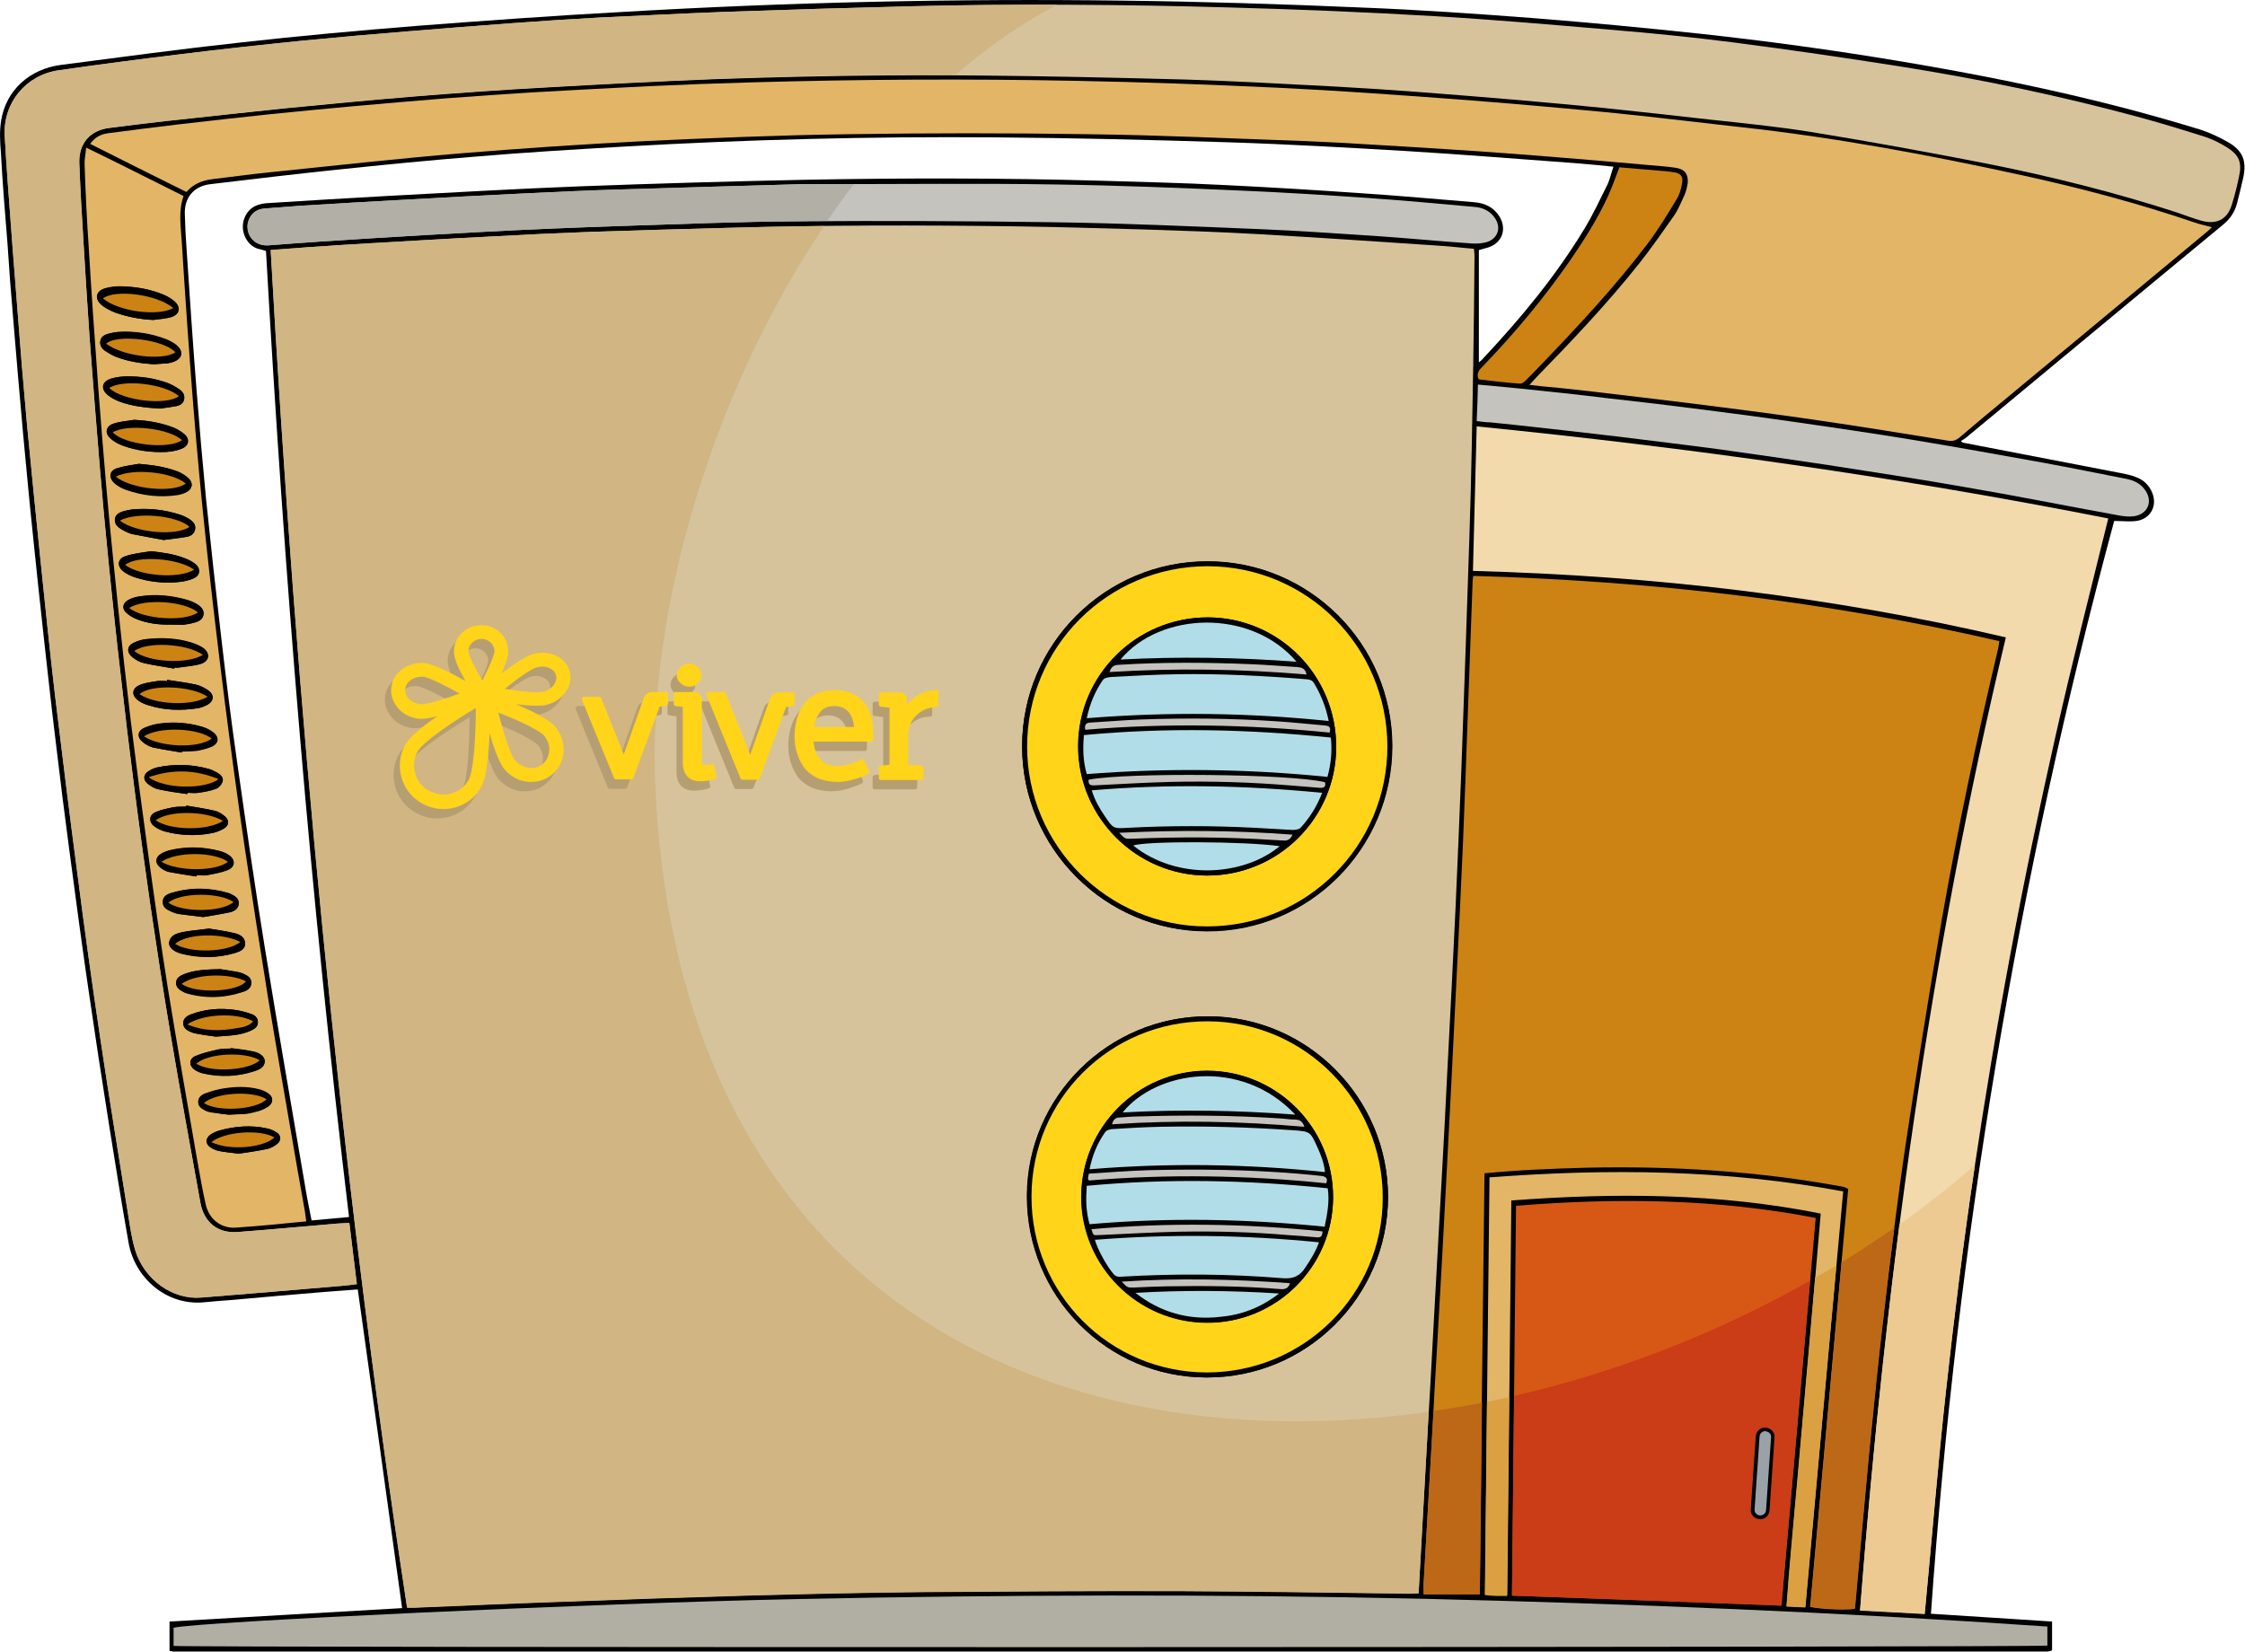
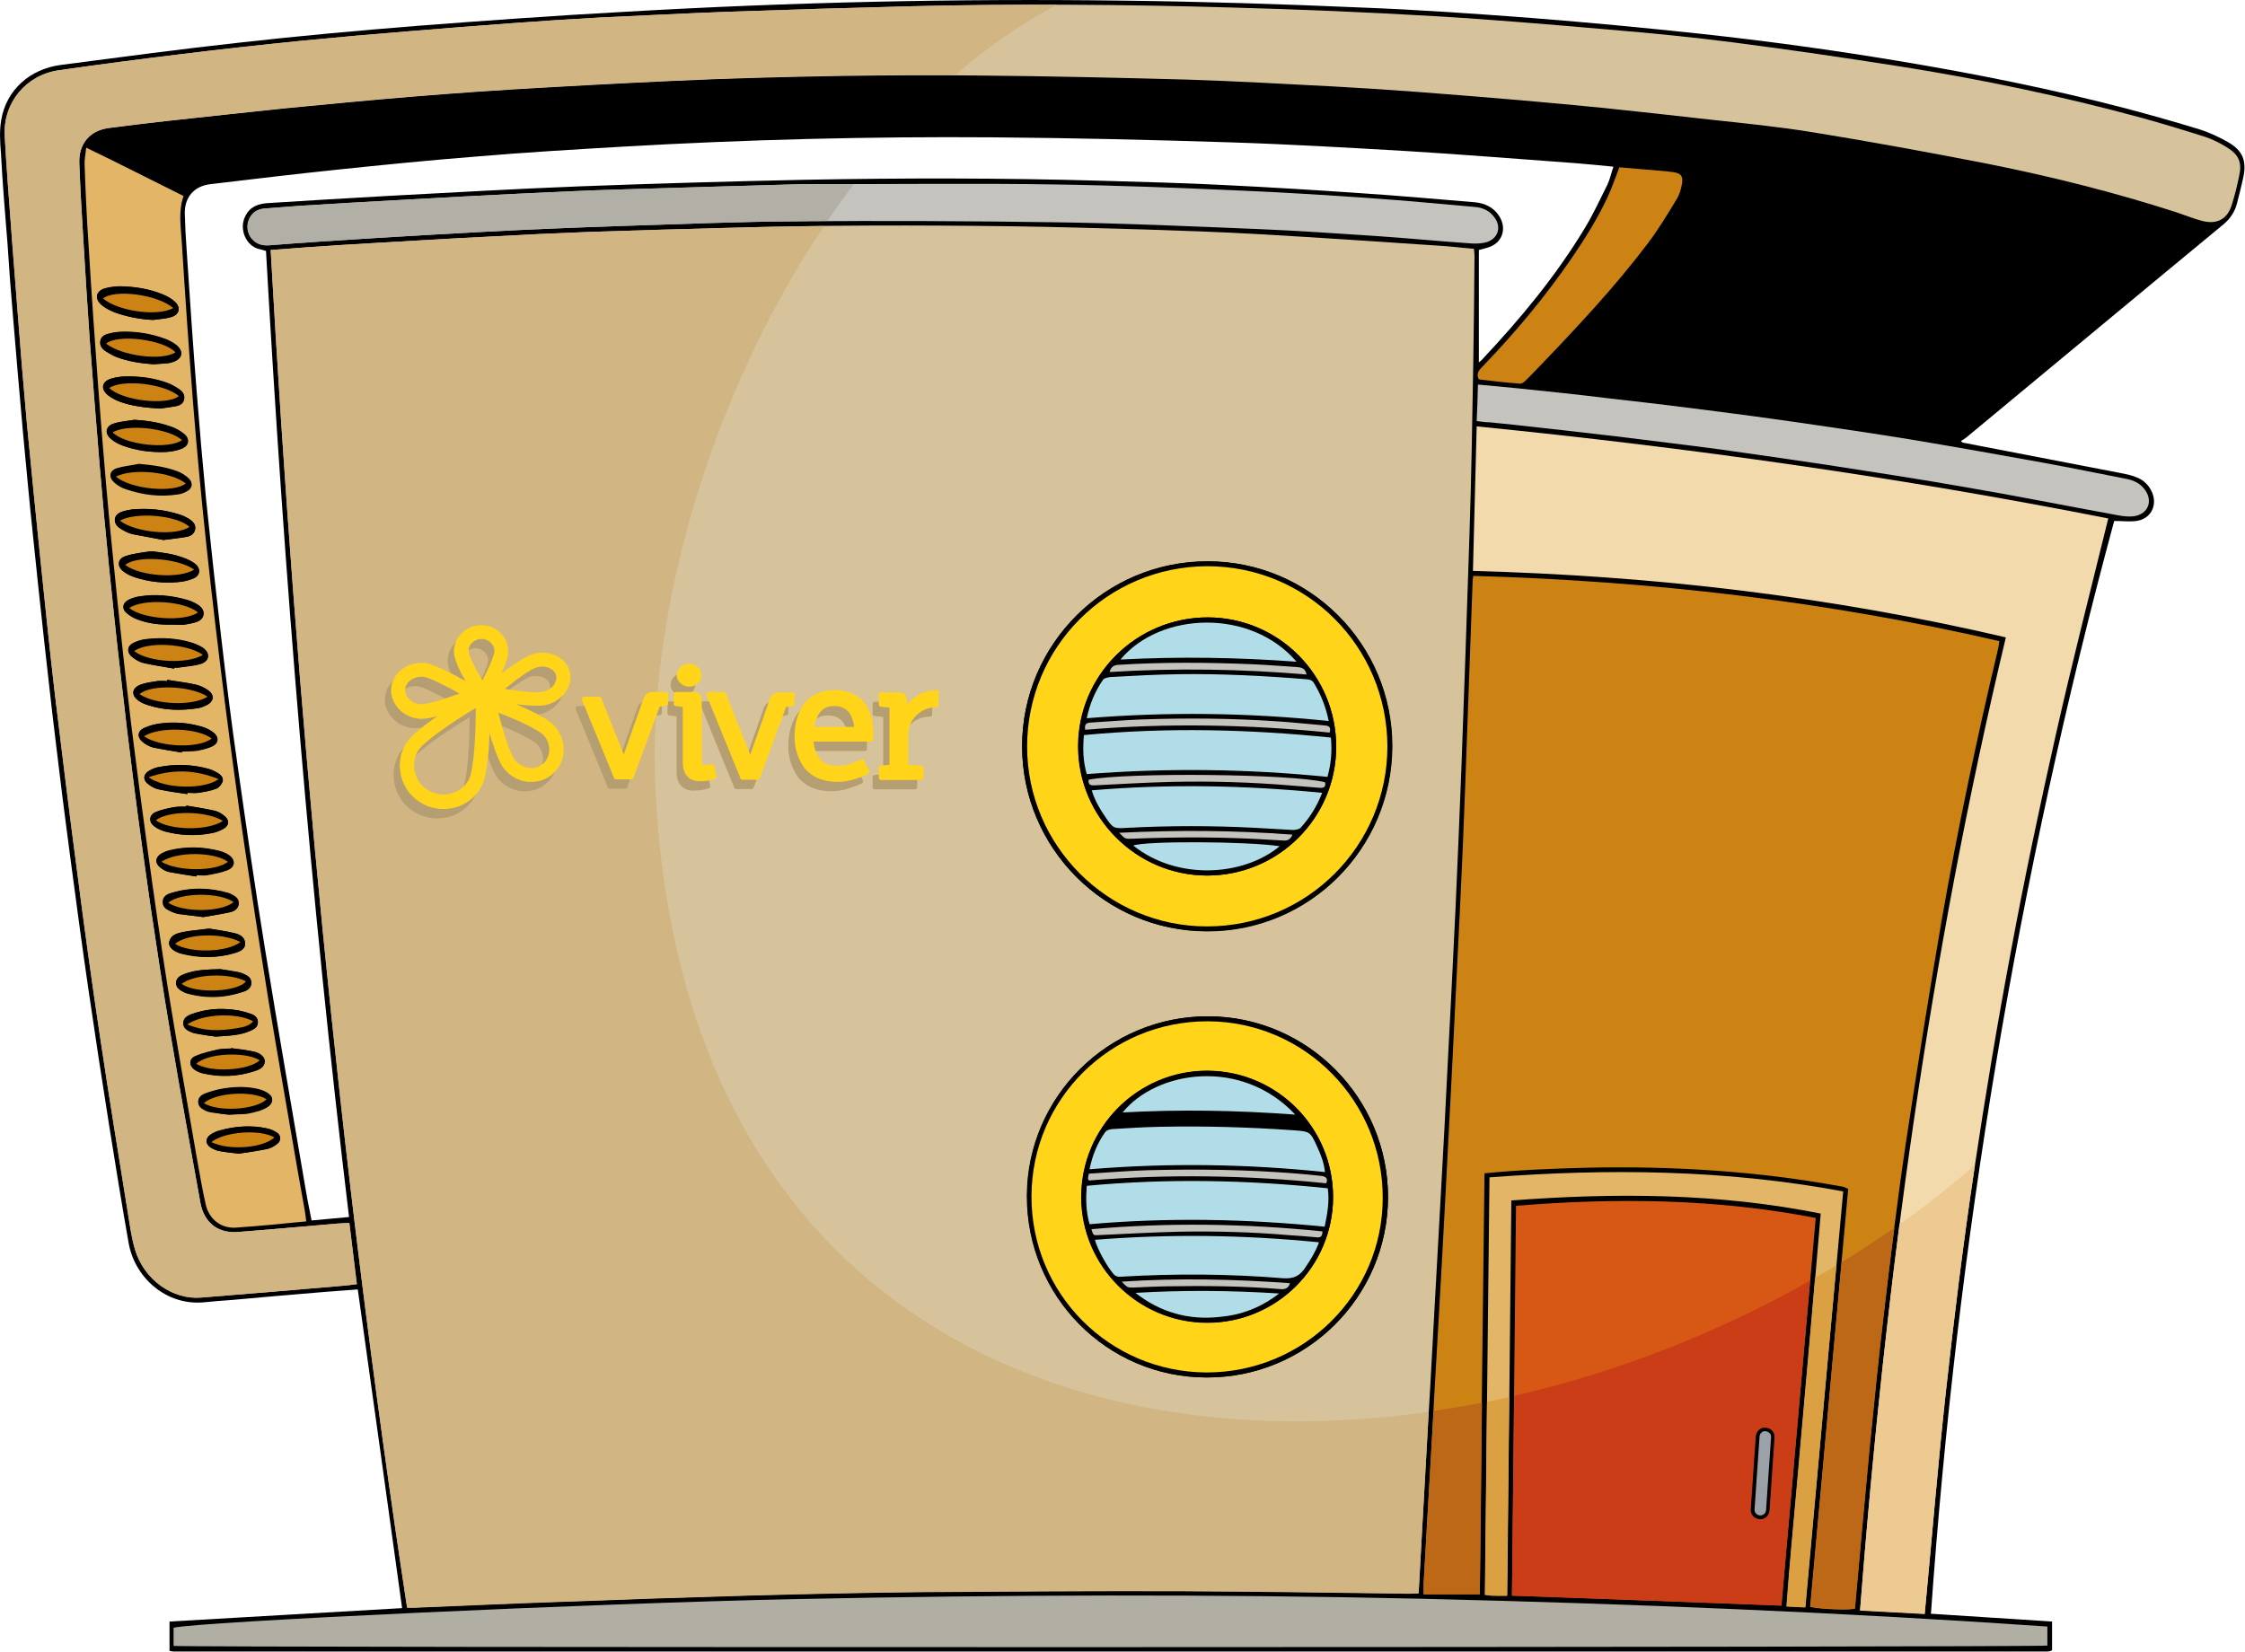
<svg xmlns="http://www.w3.org/2000/svg" version="1.1" id="Layer_1" x="0px" y="0px" viewBox="0 0 719.1 529.2" style="enable-background:new 0 0 719.1 529.2;" xml:space="preserve">
  <style type="text/css">
	.st0{fill-rule:evenodd;clip-rule:evenodd;}
	.st1{fill-rule:evenodd;clip-rule:evenodd;fill:#D7C39B;}
	.st2{fill-rule:evenodd;clip-rule:evenodd;fill:#CC8313;}
	.st3{fill-rule:evenodd;clip-rule:evenodd;fill:#E3B566;}
	.st4{fill-rule:evenodd;clip-rule:evenodd;fill:#F2DAAD;}
	.st5{fill-rule:evenodd;clip-rule:evenodd;fill:#D65814;}
	.st6{fill-rule:evenodd;clip-rule:evenodd;fill:#B1AFA3;}
	.st7{fill-rule:evenodd;clip-rule:evenodd;fill:#C4C3BE;}
	.st8{fill-rule:evenodd;clip-rule:evenodd;fill:#FFD419;}
	.st9{fill-rule:evenodd;clip-rule:evenodd;fill:#B1DDE8;}
	.st10{fill-rule:evenodd;clip-rule:evenodd;fill:#ECCA91;}
	.st11{fill-rule:evenodd;clip-rule:evenodd;fill:#CA3D17;}
	.st12{fill-rule:evenodd;clip-rule:evenodd;fill:#DBA041;}
	.st13{fill-rule:evenodd;clip-rule:evenodd;fill:#BD6817;}
	.st14{fill-rule:evenodd;clip-rule:evenodd;fill:#D1B583;}
	.st15{fill-rule:evenodd;clip-rule:evenodd;fill:#B2AFA7;}
	.st16{fill-rule:evenodd;clip-rule:evenodd;fill:#9BA2A7;}
	.st17{fill:#B69E73;}
	.st18{fill:#FFD419;}
</style>
  <g>
    <g>
      <path class="st0" d="M473.6,121.4L473.6,121.4c0.2,0.1,0.3,0.3,0.5,0.3c4.2,0.5,8.4,0.9,12.6,1.3c0.6,0,1.4-0.5,1.9-0.9    c1.6-1.5,3-3.1,4.5-4.6c12.2-12.6,24.2-25.4,34.7-39.4c3.4-4.5,6.2-9.3,9.2-14.1c0.9-1.4,1.4-3.1,1.7-4.7c0.5-2.8-0.4-3.8-3.1-4.1    c-1.3-0.1-2.6-0.3-3.9-0.4c-4.4-0.4-8.7-0.8-13-1.1c-1.3,3.3-2.4,6.5-3.8,9.6c-3.1,6.8-7.1,13.2-11.4,19.4    c-8.5,12.4-18.1,23.9-28.5,34.7C473.8,118.4,472.8,119.6,473.6,121.4z" />
      <path class="st0" d="M477.1,377.2L477.1,377.2c-0.5,44.8-1,89.2-1.4,133.8c1.5,0.1,2.6,0.2,3.7,0.3c1.1,0,2.2,0,3.4,0    c0.4-42.3,0.9-84.2,1.3-126.5c33.3-2.6,66.2-2.4,99.1,4.2c-1.2,14.2-2.4,28.1-3.6,42c-1.2,14-2.6,28-3.7,42    c-1.2,13.9-2.6,27.7-3.6,41.8c2.2,0.1,3.9,0.2,6,0.3c4-44.4,8.1-88.7,12.1-133.2C552.8,374.7,515.2,374.3,477.1,377.2z" />
      <path class="st0" d="M473,134.9L473,134.9c1.6,0.2,2.9,0.4,4.2,0.5c2.6,0.3,5.2,0.5,7.8,0.8c10.9,1.2,21.8,2.4,32.7,3.7    c11.2,1.3,22.3,2.7,33.4,4.2c11.3,1.5,22.6,3.1,33.9,4.9c14.7,2.3,29.4,4.5,44.1,7.1c16.5,2.9,32.9,6.1,49.4,9.1    c1.6,0.3,3.4,0.5,5,0.3c4.7-0.6,6.3-5,3.3-8.8c-1.5-1.8-3.5-2.7-5.8-3.2c-8.7-1.7-17.4-3.6-26.2-5.1c-14.5-2.6-28.9-5.2-43.4-7.6    c-11.6-1.9-23.3-3.6-35-5.3c-10.4-1.5-20.8-2.9-31.2-4.2c-10-1.3-20.1-2.5-30.1-3.6c-9.7-1.1-19.4-2.1-29-3.2    c-4.2-0.4-8.3-0.8-12.7-1.2C473.3,127.1,473.1,130.9,473,134.9z" />
      <path class="st0" d="M256.7,59L256.7,59c-13.5,0.4-35.9,1-58.3,1.7C188,61,177.6,61.5,167.2,62c-12.6,0.6-25.3,1.3-37.9,2    c-10.9,0.6-21.9,1.2-32.8,1.9c-3.9,0.2-7.8,0.6-11.8,0.9c-2.2,0.2-3.9,1.2-4.9,3.3c-1.8,3.9,0.7,9,6.2,8.5    c11.2-0.9,22.4-1.6,33.6-2.3c11.6-0.7,23.2-1.5,34.8-2c14.8-0.7,29.6-1.4,44.4-1.9c18.9-0.6,37.8-1.3,56.7-1.5    c27.3-0.2,54.5-0.2,81.8,0.3c22,0.4,44,1.3,66,2.2c12.4,0.5,24.9,1.4,37.3,2.2c10.3,0.7,20.5,1.6,30.8,2.4c1.6,0.1,3.2,0,4.7-0.4    c3.7-1.1,4.8-4.7,2.7-7.8c-1.5-2.2-3.8-3.3-6.4-3.5c-10.6-0.9-21.3-2-31.9-2.7c-14-1-28-1.9-42.1-2.5c-20-0.9-40.1-1.7-60.1-2    C314.1,58.8,289.8,59,256.7,59z" />
      <path class="st0" d="M98.1,391.3L98.1,391.3c-0.2-1.3-0.3-2.3-0.5-3.2c-0.8-4.7-1.7-9.4-2.5-14.1c-3.1-18.1-6.3-36.1-9.3-54.3    c-2.6-16.1-5.1-32.2-7.5-48.3c-2.3-15.6-4.4-31.1-6.4-46.8c-2.1-16.7-4.1-33.5-5.9-50.2c-1.6-14.9-3-29.8-4.2-44.8    c-1.4-17.6-2.6-35.1-3.7-52.7c-0.3-4.7-1.2-9.5,0.6-14.3c-10.3-5.1-20.4-10.3-31.2-15.5c-0.2,2.2-0.5,3.9-0.5,5.5    c0.4,8.7,0.8,17.4,1.3,26.1c1,15.2,2,30.5,3.1,45.7c0.7,10.3,1.6,20.5,2.5,30.8c1.2,12.7,2.4,25.4,3.7,38    c1.3,12.6,2.7,25.1,4.2,37.7c1.7,13.8,3.5,27.5,5.4,41.2c2,14.7,4.1,29.3,6.4,43.9c3,18.4,6.2,36.7,9.4,55.1    c0.8,4.9,1.7,9.8,2.8,14.6c1.1,4.8,5,7.7,9.6,7.4c4.1-0.3,8.2-0.7,12.3-1C91.1,392,94.4,391.6,98.1,391.3z" />
      <path class="st0" d="M655.8,521.1L655.8,521.1c-66.8-4.5-133.4-7.3-200.1-8.8c-66.8-1.5-133.6-1.3-200.4,0.1    c-64.4,1.3-192.8,7.3-199.7,9.2c0,1.9,0,3.9,0,5.8c3,0.6,598,0.5,600.2-0.1C655.8,525.3,655.8,523.4,655.8,521.1z" />
      <path class="st0" d="M581.6,390.2L581.6,390.2c-32-6.2-63.8-6.5-96-3.9c-0.4,41.8-0.9,83.3-1.3,124.9c28.9,1.1,57.5,2.2,86.3,3.2    C574.3,473,577.9,431.8,581.6,390.2z" />
      <path class="st0" d="M628.7,141.8c17.1,3.3,34.2,6.6,51.3,9.9c1.5,0.3,2.9,0.6,4.3,1.2c2.4,0.9,4.1,2.6,5.1,5    c1.7,4.2-0.6,8.4-5.1,9c-2.2,0.3-4.5,0-7.1,0c-15.4,57-28,114.9-37.8,173.4c-9.8,58.5-16.7,117.3-20.9,176.7    c13,0.8,25.8,1.7,38.8,2.5c0,3.2,0,6.1,0,9.1c-0.1,0.1-0.1,0.1-0.2,0.2c-0.1,0.1-0.1,0.1-0.2,0.1c-0.4,0.1-0.7,0.2-1.1,0.2    c-200.1,0-400.1,0-600.2,0c-0.4,0-0.7-0.1-1.3-0.2c0-3,0-6,0-9.4c24.9-1.4,49.6-2.9,74.5-4.3c-4.7-34-9.4-67.9-14.2-102.1    c-3.5,0.3-7,0.5-10.6,0.8c-10,0.8-20,1.7-30,2.6c-2.8,0.2-5.6,0.4-8.4,0.7c-12.4,1.3-22.5-8-24.4-19c-2.2-12.4-4.2-24.9-6.2-37.4    c-2.3-14.4-4.5-28.9-6.6-43.3c-2.1-14.3-4-28.6-5.9-42.9c-1.7-12.7-3.3-25.4-4.8-38.2c-1.3-10.5-2.4-21-3.6-31.5    c-1.3-11.6-2.5-23.3-3.7-34.9c-1.1-10.3-2-20.7-3-31c-1.1-12.4-2.2-24.8-3.2-37.2c-0.7-7.9-1.3-15.9-1.8-23.8    C1.6,68.2,0.8,58.6,0.3,49C0,45.5-0.2,41.8,0.4,38.4C2,28.9,9.5,22.1,19.5,20.8c19.2-2.5,38.4-5.1,57.7-7.2    c18.7-2.1,37.5-3.8,56.2-5.3c22.1-1.7,44.3-3.3,66.4-4.5c53.2-3.1,106.5-4.3,159.9-3.6c25.4,0.3,50.8,1.1,76.1,2.2    c18.4,0.7,36.9,2,55.3,3.4c17.8,1.4,35.6,3.1,53.4,5c21.2,2.3,42.4,5.2,63.4,8.7c24.7,4.1,49.2,9,73.3,15.3    c7.9,2.1,15.7,4.3,23.5,6.7c3.1,1,6.1,2.4,8.9,4c4.9,2.8,6.1,6.1,4.9,11.6c-0.6,2.7-1.3,5.5-2,8.2c-0.7,2.6-2.1,4.7-4.2,6.5    c-27.5,22.7-55,45.6-82.4,68.3c-0.6,0.5-1.2,0.8-1.8,1.2C628.3,141.5,628.5,141.7,628.7,141.8L628.7,141.8z M473.7,116.1    L473.7,116.1c0.6-0.5,1-0.8,1.3-1.2c12.1-12.9,23.3-26.4,32.5-41.6c2.8-4.6,5-9.4,7.4-14.2c0.8-1.7,1.2-3.7,1.9-5.7    c-4.1-0.4-8-0.8-11.8-1.1c-18.1-1.3-36.2-2.8-54.4-3.9c-18.9-1.1-37.8-2.2-56.7-2.8c-25.2-0.8-50.4-1.4-75.6-1.6    c-39.7-0.3-79.4,0.7-119.1,3c-15.3,0.9-30.7,1.8-46,3.1c-15.2,1.2-30.4,2.7-45.6,4.3c-13.4,1.4-26.8,3-40.2,4.6    c-5.3,0.6-8.4,4.3-8.2,9.6c0.1,3.9,0.3,7.9,0.6,11.8c1,15,2,30.1,3.2,45.1c0.9,11.5,1.9,23,3,34.4c1.5,14.6,3.1,29.2,4.8,43.8    c1.6,13.9,3.3,27.7,5.3,41.5c2.8,19.7,5.6,39.3,8.8,58.9c4.2,25.9,8.7,51.7,13.1,77.5c0.5,3.1,1.2,6.2,1.8,9.4    c4.1-0.4,8-0.7,12-1.1C99.4,286.9,91,183.7,85.2,80.4c-0.8-0.2-1.2-0.4-1.7-0.5c-4.1-0.6-6.8-5.5-5.3-9.8c1.1-3,3.4-4.7,7.1-5    c12.8-0.8,25.6-1.6,38.4-2.3c20.7-1.1,41.3-2.3,62-3.1c24-0.9,47.9-1.6,71.9-2.1c31.7-0.6,63.3-0.6,95,0.3    c13.3,0.4,26.6,0.7,39.9,1.4c14.5,0.7,29,1.6,43.5,2.6c12.1,0.8,24.3,1.9,36.4,2.9c3.2,0.3,6,1.6,7.8,4.4c2.6,4.1,1,8.7-3.6,10.1    c-0.9,0.3-1.8,0.5-2.9,0.8C473.7,91.9,473.7,103.8,473.7,116.1z" />
      <path class="st0" d="M471.8,182.9L471.8,182.9c28.9,0.9,57.4,2.9,85.9,6.4c28.4,3.5,56.6,8.4,84.8,15    c-12.3,51.4-21.9,103-29.5,155c-7.6,52-13.1,104.1-17.2,156.7c7.2,0.4,13.9,0.8,20.7,1.1c2.3-24,4.2-47.6,6.8-71.3    c2.6-23.5,5.6-47,9-70.5c3.5-23.5,7.4-47,11.8-70.3c4.4-23.3,9.2-46.4,14.4-69.5c5.2-23.1,11.2-46.1,16.8-69.3    c-67-13.3-134.4-22.8-202.3-29.5C472.6,152.1,472.2,167.4,471.8,182.9z" />
      <path class="st0" d="M59.7,61.5L59.7,61.5c2.2-2.5,5-3.7,8.2-4.1c6.1-0.7,12.3-1.6,18.4-2.2c20.5-2.1,41-4.4,61.5-6.1    c19.5-1.6,39-3,58.6-3.9c21.6-1.1,43.2-1.9,64.9-2.2c25.9-0.4,51.7-0.4,77.6,0c23,0.3,46.1,1.4,69.1,2.2c7.5,0.3,15,0.7,22.5,1.2    c10.7,0.6,21.3,1.3,32,2c8.4,0.6,16.8,1.2,25.2,1.9c10.2,0.8,20.3,1.7,30.5,2.6c2.9,0.3,5.8,0.4,8.7,0.9c2.7,0.4,3.9,2,3.6,4.8    c-0.1,1.3-0.4,2.6-1,3.8c-1.1,2.4-2.1,4.8-3.6,7c-3.6,5.2-7.2,10.3-11.1,15.2c-10.2,12.8-21.4,24.6-32.8,36.3    c-0.7,0.7-1.3,1.4-2.2,2.4c1.5,0.2,2.4,0.3,3.4,0.4c4.3,0.4,8.6,0.8,12.9,1.3c12,1.4,24,2.8,36,4.3c11.9,1.5,23.8,3,35.6,4.7    c15.5,2.3,30.9,4.8,46.3,7.2c1.5,0.2,2.5,0,3.5-1c5.1-4.3,10.2-8.5,15.3-12.8c21.2-17.6,42.4-35.2,63.6-52.8    c0.7-0.6,1.3-1.2,2-1.8c-2.1-0.6-3.8-0.9-5.5-1.5c-18.2-6.2-36.7-11.1-55.5-15.2c-29.8-6.5-59.8-12-90.2-15.4    c-14.4-1.6-28.8-3.4-43.3-4.8c-15.8-1.6-31.7-3-47.6-4.1c-19.1-1.4-38.1-2.8-57.2-3.7c-21.4-1-42.9-1.8-64.3-2.2    c-34.9-0.7-69.7-0.5-104.6,0.5c-10.8,0.3-21.5,0.7-32.3,1.2c-12.5,0.6-25.1,1.3-37.6,2c-9.2,0.5-18.3,1.2-27.5,1.9    c-10.2,0.8-20.3,1.7-30.5,2.6c-8.7,0.8-17.3,1.6-26,2.5c-9.6,1-19.2,2.1-28.8,3.2c-7.7,0.9-15.4,1.8-23.1,2.9    c-2.1,0.3-4.1,1.2-5.6,3.4C39.2,51.3,49.4,56.3,59.7,61.5z" />
      <path class="st0" d="M111.9,391.8L111.9,391.8c-1.5,0.1-2.7,0.1-3.9,0.2c-10.6,0.9-21.3,1.9-31.9,2.7c-6.4,0.5-10.9-2.9-12-9.3    c-3.2-17.9-6.5-35.7-9.5-53.6c-2.4-14-4.5-28.1-6.6-42.2c-1.9-12.7-3.6-25.4-5.2-38.1c-1.5-11.6-2.9-23.2-4.2-34.9    c-1.3-11.7-2.6-23.5-3.8-35.2c-1.1-10.8-2.1-21.6-3-32.5c-1.1-13.5-2.2-27.1-3.2-40.6c-0.8-10.5-1.4-20.9-2-31.4    c-0.5-8.2-1-16.5-1.3-24.7c-0.2-6.2,3.4-10.4,9.5-11.2c6-0.8,12.1-1.6,18.1-2.2c12.8-1.4,25.7-2.9,38.5-4.1    c13.4-1.3,26.8-2.6,40.3-3.7c14.6-1.2,29.1-2.2,43.7-3c17.5-1,35-1.9,52.5-2.6c28.7-1.1,57.3-1.6,86-1.2    c22.1,0.3,44.2,0.7,66.3,1.3c15.6,0.5,31.3,1.4,46.9,2.2c9.2,0.5,18.3,1.1,27.5,1.8c10.7,0.8,21.5,1.7,32.2,2.6    c9,0.8,17.9,1.6,26.9,2.5c11.3,1.2,22.5,2.4,33.8,3.7c11.1,1.3,22.2,2.3,33.2,4.1c18.6,3.1,37.1,6.4,55.5,10    c20.7,4.1,41.1,9.2,61.1,15.7c2.6,0.8,5.1,1.8,7.7,2.6c5.1,1.4,8.5-0.5,9.9-5.5c0.8-2.9,1.5-5.8,2.2-8.7c0.9-4.3-0.1-6.9-3.9-9.3    c-2.1-1.3-4.4-2.5-6.8-3.3c-6.9-2.2-13.7-4.3-20.7-6.2c-25.4-6.9-51.1-12.3-77.1-16.4c-17.8-2.8-35.5-5.4-53.4-7.7    c-13.2-1.7-26.4-3-39.7-4.1c-18.6-1.6-37.1-3.2-55.7-4.3C438,3.9,416.1,3,394.2,2.4C360.1,1.4,326,1.2,291.9,2    c-19.9,0.5-39.7,1.1-59.6,1.8C219,4.3,205.7,5,192.4,5.7c-9.4,0.5-18.7,1.1-28,1.8c-11.1,0.8-22.2,1.7-33.3,2.6    c-11.3,0.9-22.6,1.9-33.9,3c-12.9,1.3-25.9,2.7-38.8,4.3c-13.2,1.6-26.4,3.3-39.5,5.2C8.3,24,1,32.9,1.5,43.4    c0.2,5.1,0.6,10.3,1,15.4c1,13.5,2.1,27.1,3.1,40.6c1,12,1.9,24.1,3,36.1c1.3,14.5,2.8,28.9,4.3,43.3c1.5,14.6,3,29.3,4.7,43.8    c2.2,18.9,4.6,37.7,7.1,56.6c2.4,18,4.9,36,7.5,54c2.8,18.8,5.9,37.5,8.9,56.3c0.6,3.7,1.1,7.4,2.2,11c2.8,9.5,11.9,16,21.2,15.2    c15.2-1.2,30.4-2.6,45.6-3.8c1.4-0.1,2.7-0.3,4.2-0.5C113.5,404.8,112.8,398.5,111.9,391.8z" />
      <path class="st0" d="M471.9,184.5L471.9,184.5c-0.1,0.9-0.2,1.3-0.2,1.8c-0.8,21.2-1.5,42.3-2.3,63.5c-0.5,14.1-1.2,28.3-1.8,42.4    c-0.9,18.2-1.8,36.3-2.7,54.5c-0.6,11.5-1.2,23-1.8,34.5c-0.9,15.7-1.8,31.4-2.6,47.1c-0.6,11.3-1.2,22.6-1.9,34    c-0.8,15.1-1.7,30.1-2.6,45.2c-0.1,1,0,2,0,3.4c6,0,11.9,0,18,0c0.2-22.4,0.5-44.9,0.7-67.3c0.2-22.5,0.5-44.9,0.8-67.6    c11.1-1.1,22-1.5,32.8-1.8c27.5-0.7,54.9,1,82,6.1c0.5,0.1,1,0.4,1.7,0.7c-4.1,44.7-8.1,89.3-12.2,133.9    c3.4,0.8,12.4,1.1,14.3,0.6c1.5-16.8,3-33.6,4.6-50.4c1.4-14.8,2.9-29.6,4.7-44.4c2.2-18.2,4.4-36.4,7.1-54.6    c3.6-23.9,7.3-47.7,11.5-71.5c5.1-29,11.2-57.9,18-86.6c0.2-0.8,0.3-1.6,0.4-2.5C584.9,192.5,528.8,186,471.9,184.5z" />
      <path class="st0" d="M86.7,80.1L86.7,80.1C94.9,226,108.4,370.9,130.4,515c1,0,1.6,0,2.3,0c14.9-0.6,29.8-1.3,44.6-1.8    c20.8-0.8,41.6-1.5,62.4-2.1c18.4-0.5,36.7-0.9,55.1-1.1c28-0.2,56-0.4,84-0.3c24.2,0.1,48.3,0.5,72.5,0.8c1,0,2,0,3.1-0.1    c1-17,1.9-33.6,2.8-50.3c0.6-11.2,1.2-22.4,1.9-33.7c0.9-15.7,1.8-31.4,2.6-47.1c0.7-12.1,1.3-24.1,1.9-36.2    c0.9-17.2,1.8-34.4,2.6-51.6c0.7-15.1,1.3-30.1,1.9-45.2c0.9-25.1,1.9-50.2,2.6-75.3c0.5-18.1,0.8-36.3,1.2-54.4    c0.2-11.5,0.3-23,0.4-34.6c0-0.7-0.1-1.4-0.2-2.3c-3.9-0.4-7.6-0.8-11.4-1c-19.2-1.3-38.5-2.6-57.8-3.7    c-12.2-0.7-24.5-1.1-36.8-1.5c-13.9-0.4-27.7-0.9-41.6-1c-30.5-0.4-61.1-0.4-91.6,0.5c-14.7,0.4-29.4,0.8-44.1,1.3    c-10.7,0.4-21.3,0.9-32,1.5c-12.5,0.7-25.1,1.4-37.6,2.1c-6.8,0.4-13.6,0.8-20.5,1.3C94.8,79.5,90.9,79.8,86.7,80.1z" />
      <path class="st1" d="M86.7,80.1c4.2-0.3,8.1-0.6,12-0.9c6.8-0.5,13.6-0.9,20.5-1.3c12.5-0.7,25.1-1.5,37.6-2.1    c10.7-0.6,21.3-1.1,32-1.5c14.7-0.5,29.4-0.9,44.1-1.3c30.5-0.9,61.1-0.9,91.6-0.5c13.9,0.2,27.7,0.6,41.6,1    c12.3,0.4,24.5,0.8,36.8,1.5c19.3,1.1,38.5,2.4,57.8,3.7c3.7,0.2,7.5,0.7,11.4,1c0.1,0.8,0.2,1.5,0.2,2.3    c-0.1,11.5-0.2,23-0.4,34.6c-0.3,18.1-0.6,36.3-1.2,54.4c-0.8,25.1-1.7,50.2-2.6,75.3c-0.6,15.1-1.2,30.1-1.9,45.2    c-0.8,17.2-1.7,34.4-2.6,51.6c-0.6,12.1-1.2,24.1-1.9,36.2c-0.9,15.7-1.7,31.4-2.6,47.1c-0.6,11.2-1.2,22.4-1.9,33.7    c-0.9,16.6-1.9,33.3-2.8,50.3c-1.1,0-2.1,0.1-3.1,0.1c-24.2-0.3-48.3-0.7-72.5-0.8c-28-0.1-56,0.1-84,0.3    c-18.4,0.2-36.7,0.6-55.1,1.1c-20.8,0.6-41.6,1.3-62.4,2.1c-14.9,0.5-29.8,1.2-44.6,1.8c-0.6,0-1.3,0-2.3,0    C108.4,370.9,94.9,226,86.7,80.1L86.7,80.1z M327.4,239.1L327.4,239.1c0,32.6,26.6,59.2,59.2,59.3c32.8,0.1,59.3-26.5,59.4-59.3    c0-32.7-26.4-59.2-59.1-59.2C354.1,179.8,327.4,206.4,327.4,239.1L327.4,239.1z M444.6,383.6L444.6,383.6    c0.1-31.8-25.8-57.9-57.6-58c-31.9-0.1-58,25.7-58.1,57.5c-0.1,32.1,25.6,58.2,57.5,58.2C418.5,441.4,444.5,415.5,444.6,383.6z" />
      <path class="st2" d="M471.9,184.5c56.9,1.6,113,8.1,168.5,20.9c-0.1,0.9-0.2,1.7-0.4,2.5c-6.8,28.7-12.9,57.5-18,86.6    c-4.1,23.8-7.9,47.7-11.5,71.5c-2.7,18.1-4.9,36.4-7.1,54.6c-1.8,14.8-3.2,29.6-4.7,44.4c-1.6,16.8-3.1,33.6-4.6,50.4    c-1.9,0.5-11,0.2-14.3-0.6c4.1-44.6,8.1-89.2,12.2-133.9c-0.7-0.3-1.2-0.6-1.7-0.7c-27.1-5-54.4-6.7-82-6.1    c-10.8,0.3-21.7,0.7-32.8,1.8c-0.3,22.7-0.5,45.1-0.8,67.6c-0.2,22.5-0.5,44.9-0.7,67.3c-6.2,0-12,0-18,0c0-1.3,0-2.4,0-3.4    c0.9-15.1,1.7-30.1,2.6-45.2c0.6-11.3,1.2-22.6,1.9-34c0.9-15.7,1.8-31.4,2.6-47.1c0.6-11.5,1.2-23,1.8-34.5    c0.9-18.2,1.8-36.3,2.7-54.5c0.7-14.1,1.3-28.3,1.8-42.4c0.8-21.2,1.5-42.3,2.3-63.5C471.7,185.8,471.8,185.3,471.9,184.5z" />
      <path class="st1" d="M111.9,391.8c0.8,6.7,1.6,13,2.4,19.6c-1.5,0.2-2.9,0.4-4.2,0.5c-15.2,1.3-30.4,2.6-45.6,3.8    c-9.2,0.8-18.3-5.7-21.2-15.2c-1.1-3.6-1.6-7.3-2.2-11c-3-18.8-6.1-37.5-8.9-56.3c-2.7-18-5.2-36-7.5-54    c-2.5-18.8-4.8-37.7-7.1-56.6c-1.7-14.6-3.2-29.2-4.7-43.8c-1.5-14.4-2.9-28.9-4.3-43.3c-1.1-12-2.1-24.1-3-36.1    C4.5,85.9,3.5,72.3,2.5,58.8c-0.4-5.1-0.7-10.3-1-15.4C1,32.9,8.3,24,18.9,22.5c13.2-1.9,26.3-3.6,39.5-5.2    c12.9-1.6,25.9-3,38.8-4.3c11.3-1.1,22.6-2.1,33.9-3c11.1-0.9,22.2-1.8,33.3-2.6c9.3-0.7,18.7-1.3,28-1.8    C205.7,5,219,4.3,232.3,3.8C252.2,3.1,272,2.5,291.9,2c34.1-0.8,68.2-0.6,102.3,0.4C416.1,3,438,3.9,459.9,5.2    c18.6,1.1,37.2,2.7,55.7,4.3c13.2,1.1,26.5,2.4,39.7,4.1c17.8,2.3,35.6,4.9,53.4,7.7c26,4.1,51.7,9.5,77.1,16.4    c6.9,1.9,13.8,4,20.7,6.2c2.4,0.8,4.7,2,6.8,3.3c3.9,2.4,4.9,4.9,3.9,9.3c-0.6,2.9-1.3,5.8-2.2,8.7c-1.4,5-4.8,6.9-9.9,5.5    c-2.6-0.7-5.1-1.7-7.7-2.6c-20.1-6.5-40.5-11.6-61.1-15.7c-18.5-3.6-37-7-55.5-10c-11-1.8-22.1-2.9-33.2-4.1    c-11.3-1.3-22.5-2.5-33.8-3.7c-8.9-0.9-17.9-1.7-26.9-2.5c-10.7-0.9-21.5-1.8-32.2-2.6c-9.2-0.7-18.3-1.3-27.5-1.8    c-15.6-0.8-31.2-1.7-46.9-2.2c-22.1-0.6-44.2-1.1-66.3-1.3c-28.7-0.3-57.3,0.2-86,1.2c-17.5,0.7-35,1.6-52.5,2.6    c-14.6,0.8-29.2,1.8-43.7,3c-13.4,1.1-26.9,2.4-40.3,3.7C78.7,36,65.9,37.4,53,38.8c-6,0.7-12.1,1.4-18.1,2.2    c-6.1,0.8-9.7,5-9.5,11.2c0.3,8.2,0.8,16.5,1.3,24.7c0.6,10.5,1.3,20.9,2,31.4c1,13.5,2.1,27.1,3.2,40.6c0.9,10.8,1.9,21.6,3,32.5    c1.2,11.7,2.4,23.5,3.8,35.2c1.3,11.6,2.7,23.3,4.2,34.9c1.6,12.7,3.4,25.4,5.2,38.1c2.1,14.1,4.2,28.1,6.6,42.2    c3,17.9,6.3,35.8,9.5,53.6c1.2,6.3,5.6,9.8,12,9.3c10.6-0.8,21.3-1.8,31.9-2.7C109.2,391.9,110.4,391.9,111.9,391.8z" />
-       <path class="st3" d="M59.7,61.5c-10.3-5.1-20.5-10.2-30.8-15.4c1.5-2.2,3.5-3.1,5.6-3.4c7.7-1,15.4-2,23.1-2.9    c9.6-1.1,19.2-2.2,28.8-3.2c8.7-0.9,17.3-1.7,26-2.5c10.2-0.9,20.3-1.8,30.5-2.6c9.2-0.7,18.3-1.3,27.5-1.9    c12.5-0.7,25.1-1.4,37.6-2c10.8-0.5,21.5-0.9,32.3-1.2c34.8-1,69.7-1.2,104.6-0.5c21.4,0.4,42.9,1.2,64.3,2.2    c19.1,0.9,38.1,2.3,57.2,3.7c15.9,1.2,31.7,2.6,47.6,4.1c14.4,1.4,28.8,3.2,43.3,4.8c30.4,3.3,60.4,8.9,90.2,15.4    c18.8,4.1,37.3,9,55.5,15.2c1.7,0.6,3.4,0.9,5.5,1.5c-0.7,0.6-1.3,1.3-2,1.8c-21.2,17.6-42.4,35.2-63.6,52.8    c-5.1,4.2-10.3,8.5-15.3,12.8c-1.1,0.9-2.1,1.2-3.5,1c-15.4-2.5-30.9-5-46.3-7.2c-11.9-1.7-23.7-3.2-35.6-4.7    c-12-1.5-24-2.9-36-4.3c-4.3-0.5-8.6-0.9-12.9-1.3c-0.9-0.1-1.8-0.2-3.4-0.4c1-1,1.6-1.8,2.2-2.4c11.4-11.7,22.6-23.5,32.8-36.3    c3.9-4.9,7.5-10.1,11.1-15.2c1.5-2.1,2.5-4.6,3.6-7c0.5-1.2,0.8-2.5,1-3.8c0.2-2.8-0.9-4.3-3.6-4.8c-2.9-0.5-5.8-0.6-8.7-0.9    c-10.2-0.9-20.3-1.8-30.5-2.6c-8.4-0.7-16.8-1.3-25.2-1.9c-10.7-0.7-21.3-1.4-32-2c-7.5-0.5-15-0.9-22.5-1.2    c-23-0.8-46.1-1.9-69.1-2.2c-25.9-0.4-51.7-0.4-77.6,0c-21.6,0.3-43.3,1.2-64.9,2.2c-19.5,1-39.1,2.3-58.6,3.9    c-20.5,1.7-41,4-61.5,6.1c-6.1,0.6-12.3,1.5-18.4,2.2C64.7,57.8,61.9,59,59.7,61.5z" />
      <path class="st4" d="M471.8,182.9c0.4-15.5,0.8-30.8,1.2-46.3c68,6.8,135.4,16.3,202.3,29.5c-5.7,23.2-11.6,46.2-16.8,69.3    c-5.2,23.1-10.1,46.3-14.4,69.5c-4.4,23.4-8.3,46.8-11.8,70.3c-3.5,23.4-6.4,46.9-9,70.5c-2.6,23.6-4.5,47.3-6.8,71.3    c-6.7-0.4-13.5-0.7-20.7-1.1c4.1-52.6,9.6-104.7,17.2-156.7c7.6-52,17.2-103.5,29.5-155c-28.2-6.6-56.4-11.5-84.8-15    C529.3,185.7,500.7,183.7,471.8,182.9z" />
      <path class="st5" d="M581.6,390.2c-3.7,41.6-7.3,82.8-11,124.2c-28.8-1.1-57.4-2.2-86.3-3.2c0.4-41.7,0.9-83.1,1.3-124.9    C517.8,383.7,549.6,384,581.6,390.2z" />
      <path class="st6" d="M655.8,521.1c0,2.3,0,4.2,0,6.1c-2.2,0.6-597.2,0.7-600.2,0.1c0-1.9,0-3.8,0-5.8c6.9-1.9,135.3-7.9,199.7-9.2    c66.8-1.4,133.6-1.6,200.4-0.1C522.4,513.8,589,516.5,655.8,521.1z" />
      <path class="st3" d="M98.1,391.3c-3.7,0.3-7,0.7-10.3,1c-4.1,0.4-8.2,0.7-12.3,1c-4.6,0.3-8.5-2.6-9.6-7.4    c-1.1-4.8-1.9-9.7-2.8-14.6c-3.2-18.4-6.4-36.7-9.4-55.1c-2.3-14.6-4.4-29.3-6.4-43.9c-1.9-13.7-3.7-27.5-5.4-41.2    c-1.5-12.5-2.9-25.1-4.2-37.7c-1.3-12.7-2.6-25.3-3.7-38c-0.9-10.3-1.7-20.5-2.5-30.8c-1.1-15.2-2.2-30.5-3.1-45.7    c-0.6-8.7-1-17.4-1.3-26.1c-0.1-1.6,0.3-3.3,0.5-5.5c10.8,5.2,20.9,10.4,31.2,15.5c-1.7,4.8-0.9,9.6-0.6,14.3    c1.1,17.6,2.3,35.1,3.7,52.7c1.2,14.9,2.6,29.9,4.2,44.8c1.8,16.8,3.8,33.5,5.9,50.2c2,15.6,4.1,31.2,6.4,46.8    c2.4,16.1,4.9,32.2,7.5,48.3c3,18.1,6.2,36.2,9.3,54.3c0.8,4.7,1.7,9.4,2.5,14.1C97.8,389,97.9,389.9,98.1,391.3L98.1,391.3z     M49.1,102.5L49.1,102.5c1.9-0.3,3.9-0.4,5.8-0.9c2.6-0.8,3.1-3.1,1.1-4.9c-1.1-1-2.4-1.7-3.8-2.3c-4.4-1.8-9-2.6-13.7-2.6    c-1.6,0-3.2,0.2-4.7,0.6c-3.1,0.8-3.6,3.3-1.2,5.4c1.2,1,2.7,1.7,4.1,2.3C40.7,101.5,44.8,102.3,49.1,102.5L49.1,102.5z     M51.3,130.9L51.3,130.9c1.2-0.2,3.2-0.4,5.2-0.8c1.2-0.3,2.3-0.9,2.5-2.3c0.2-1.4-0.5-2.4-1.6-3.1c-1.2-0.8-2.4-1.5-3.7-2    c-4.2-1.6-8.7-2.2-13.2-2.1c-1.7,0-3.4,0.3-4.9,0.7c-3.1,0.9-3.5,3.4-0.9,5.4c1.1,0.8,2.4,1.5,3.7,2    C42.3,130.1,46.3,130.6,51.3,130.9L51.3,130.9z M49.1,116.7L49.1,116.7c1.6-0.1,3.2-0.2,4.7-0.3c0.6-0.1,1.1-0.2,1.6-0.4    c3-1,3.5-3.4,1-5.4c-1-0.8-2.2-1.5-3.4-1.9c-4.9-1.8-9.9-2.6-15.1-2.3c-1.1,0.1-2.2,0.3-3.3,0.6c-1.2,0.3-2.3,0.9-2.5,2.3    c-0.2,1.4,0.5,2.4,1.5,3.1c1.1,0.7,2.2,1.4,3.4,1.9C40.9,115.8,45,116.4,49.1,116.7L49.1,116.7z M43,134.5L43,134.5    c-2.2,0.4-4.5,0.5-6.6,1.2c-2.6,0.8-3,3.2-0.9,4.9c1,0.9,2.3,1.6,3.6,2.1c4.5,1.7,9.2,2.3,14,2.1c1.7-0.1,3.4-0.4,4.9-1    c2.4-0.9,2.9-3.1,0.9-4.8c-1.3-1.1-2.8-1.9-4.4-2.4C50.9,135.4,47,134.7,43,134.5L43,134.5z M44.5,148.6L44.5,148.6    c-2.4,0.5-4.8,0.7-7.1,1.4c-2.4,0.8-2.7,2.9-0.8,4.6c1,0.9,2.3,1.7,3.6,2.1c5.5,1.9,11.1,2.6,16.8,1.7c1-0.1,2-0.5,2.9-1    c1.7-0.9,2-2.6,0.7-4c-1-1-2.4-1.9-3.7-2.4C52.9,149.5,48.8,149,44.5,148.6L44.5,148.6z M52.4,173L52.4,173c2.9-0.4,5.1-0.6,7.3-1    c1.3-0.2,2.5-0.9,2.8-2.4c0.3-1.6-0.8-2.6-2-3.4c-0.9-0.5-1.8-1-2.8-1.3c-4.9-1.6-10-2.2-15.2-1.7c-1,0.1-2,0.3-3,0.6    c-1.3,0.4-2.5,1-2.7,2.5c-0.2,1.5,0.8,2.5,2,3.2c1.1,0.7,2.3,1.3,3.5,1.6C45.8,171.8,49.4,172.4,52.4,173L52.4,173z M48.3,176.6    L48.3,176.6c-2.7,0.5-5.5,0.7-8.2,1.6c-2.5,0.8-2.7,3.2-0.7,4.8c1.1,0.9,2.6,1.6,3.9,2c4.4,1.4,8.9,1.9,13.5,1.5    c1.7-0.1,3.4-0.5,4.9-1.1c2.4-0.9,2.7-3.2,0.7-4.8c-1-0.8-2.2-1.4-3.4-1.8C55.6,177.4,52,177,48.3,176.6L48.3,176.6z M55.1,200.1    L55.1,200.1c1.2,0,2.4,0.1,3.6,0c1.2-0.1,2.4-0.3,3.6-0.7c1.4-0.4,2.7-1,2.9-2.7c0.1-1.6-1-2.5-2.3-3.3c-0.9-0.5-1.8-0.9-2.8-1.2    c-5.2-1.5-10.4-2-15.8-1.1c-1.2,0.2-2.4,0.6-3.4,1.2c-1.5,0.9-1.8,2.5-0.6,3.8c1,1,2.2,1.7,3.5,2.2    C47.4,199.8,51.2,200.2,55.1,200.1L55.1,200.1z M53.5,217.8L53.5,217.8c0,0.1,0,0.2,0,0.4c-1,0-2.1-0.1-3.1,0    c-1.8,0.3-3.7,0.5-5.5,1.2c-2.7,1.1-2.9,3.4-0.5,5.1c1,0.7,2.1,1.2,3.3,1.5c5.1,1.6,10.3,1.7,15.6,0.9c1-0.1,2-0.5,2.9-1    c2.4-1.2,2.6-3.3,0.4-4.8c-1.2-0.8-2.6-1.5-4-1.8C59.6,218.7,56.5,218.3,53.5,217.8L53.5,217.8z M55.8,214.2L55.8,214.2    c0-0.1,0-0.2,0.1-0.3c0.5,0,0.9,0.1,1.4,0c2.4-0.4,4.9-0.5,7.1-1.2c2.7-0.9,3-3.4,0.6-5.1c-1.1-0.8-2.5-1.3-3.8-1.7    c-4.6-1.4-9.4-1.5-14.1-1.1c-1.5,0.1-3,0.6-4.3,1.2c-2.1,1-2.3,3-0.5,4.5c1.1,0.9,2.5,1.7,3.9,2C49.4,213.2,52.6,213.6,55.8,214.2    L55.8,214.2z M60,254.4L60,254.4c0-0.1,0-0.3,0.1-0.4c1.1,0,2.3,0.1,3.4,0c1.9-0.3,3.9-0.6,5.7-1.3c0.9-0.3,1.8-1.4,2.1-2.3    c0.4-1.3-0.7-2.3-1.8-2.9c-0.9-0.5-1.8-1-2.8-1.2c-5.3-1.5-10.7-1.6-16.1-0.5c-0.9,0.2-1.8,0.5-2.6,1c-2.2,1.2-2.4,3.1-0.3,4.6    c1,0.7,2.1,1.3,3.2,1.5C53.9,253.6,56.9,254,60,254.4L60,254.4z M58.2,241.1L58.2,241.1c0-0.1,0-0.2,0.1-0.3    c0.8,0,1.7-0.1,2.5-0.1c1-0.1,2.1,0,3.1-0.3c1.4-0.3,2.9-0.7,4.2-1.3c2-1,2.1-2.9,0.4-4.3c-1.1-0.9-2.4-1.5-3.7-1.9    c-4.3-1.3-8.6-1.7-13-1.1c-1.9,0.2-3.9,0.7-5.6,1.5c-2.2,1-2.3,3-0.4,4.5c0.9,0.7,2.1,1.4,3.2,1.7C52,240.1,55.1,240.6,58.2,241.1    L58.2,241.1z M62.9,280.8L62.9,280.8c0-0.1,0-0.3,0.1-0.4c1.1,0,2.3,0.2,3.4,0c2.2-0.4,4.4-0.8,6.5-1.6c2.6-1.1,2.6-3.4,0.3-4.9    c-0.8-0.6-1.8-1-2.8-1.2c-5.3-1.4-10.7-1.5-16.1-0.2c-1,0.2-2,0.6-2.8,1.2c-1.7,1.1-1.8,2.9-0.2,4.2c0.8,0.7,1.9,1.3,2.9,1.5    C57,279.9,60,280.4,62.9,280.8L62.9,280.8z M59.7,258.1L59.7,258.1c0,0.1,0,0.2-0.1,0.3c-1.3,0.1-2.6,0-3.9,0.2    c-2,0.4-4.1,0.8-5.9,1.6c-2.1,0.9-2.2,3.1-0.4,4.5c1,0.8,2.3,1.3,3.5,1.7c5,1.3,10,1.5,15,0.5c1.3-0.3,2.7-0.8,3.9-1.5    c1.6-1,1.7-2.5,0.3-3.8c-0.9-0.8-2-1.5-3.1-1.8C65.9,259.1,62.8,258.6,59.7,258.1L59.7,258.1z M70.6,310.5L70.6,310.5    c-4.4,0.1-8,0.2-11.5,1.6c-1.3,0.5-2.7,1.2-2.7,2.9c0,1.6,1.4,2.3,2.7,3c0.2,0.1,0.3,0.1,0.5,0.2c6.1,1.8,12.2,1.6,18.2-0.4    c1.4-0.4,2.7-1.2,2.7-2.9c0-1.7-1.3-2.4-2.6-2.9c-0.5-0.2-1-0.4-1.6-0.5C74.2,311.1,72,310.7,70.6,310.5L70.6,310.5z M65.1,293.8    L65.1,293.8c2.4-0.4,5.5-0.9,8.6-1.6c1.3-0.3,2.7-1,2.8-2.7c0.1-1.8-1.3-2.5-2.7-3.2c-0.2-0.1-0.3-0.1-0.5-0.2    c-6.1-1.8-12.2-1.9-18.2-0.1c-1.5,0.4-2.9,1.1-2.9,2.9c0,1.8,1.4,2.5,2.8,3.1c0.8,0.4,1.8,0.7,2.7,0.8    C59.9,293.2,62.1,293.4,65.1,293.8L65.1,293.8z M69.1,332.1L69.1,332.1c4.4-0.3,7.9-0.4,11.2-1.9c1.1-0.5,2.2-1.2,2.3-2.6    c0-1.6-1-2.4-2.3-2.8c-1.8-0.6-3.6-1.1-5.4-1.3c-4.7-0.6-9.3-0.2-13.8,1.5c-1.3,0.5-2.4,1.3-2.4,2.8c0,1.5,1.2,2.3,2.4,2.8    c0.5,0.2,1,0.5,1.6,0.5C65.1,331.6,67.5,331.9,69.1,332.1L69.1,332.1z M67,297.5L67,297.5c-3.1,0.4-5.9,0.6-8.6,1.2    c-1.8,0.4-3.8,0.9-4.2,3.2c-0.3,1.5,1.3,3,4,3.7c5.6,1.4,11.3,1.4,16.9-0.2c1.6-0.5,3.5-1.1,3.4-3.2c-0.1-2-1.8-2.8-3.5-3.2    C72.3,298.3,69.5,297.9,67,297.5L67,297.5z M74,335.8L74,335.8c0,0.1,0,0.1,0,0.2c-1.4,0.1-2.8,0-4.2,0.3    c-2.4,0.5-4.9,1.1-7.2,2.1c-2.1,1-2.1,3.1-0.2,4.4c0.8,0.5,1.7,0.9,2.5,1.1c5.6,1.3,11.1,1.1,16.6-0.7c1.5-0.5,3.1-1.1,3.3-3    c0.1-1.3-1.2-2.7-3.4-3.2C79,336.3,76.5,336.1,74,335.8L74,335.8z M73.3,357.1L73.3,357.1c2.3-0.1,3.9-0.2,5.4-0.4    c1.5-0.2,3-0.5,4.4-1c1.1-0.3,2.1-0.8,3-1.5c1.4-1.1,1.5-2.7,0-3.8c-0.9-0.7-2.1-1.2-3.3-1.5c-3.7-0.9-7.4-0.8-11.2-0.2    c-2,0.3-4,0.9-5.9,1.6c-1.1,0.4-2.2,1.2-2.2,2.6c0,1.4,1.1,2.1,2.2,2.7c0.6,0.3,1.2,0.5,1.9,0.6C69.7,356.7,71.8,357,73.3,357.1    L73.3,357.1z M76.5,369.6L76.5,369.6c2.8-0.4,5.9-0.9,9-1.5c1.1-0.2,2.3-0.9,3.2-1.6c1.3-1,1.3-2.6,0-3.6    c-0.9-0.7-2.1-1.2-3.3-1.4c-5.1-1.1-10.2-0.7-15.2,0.7c-1,0.3-1.9,0.7-2.8,1.3c-1.7,1.2-1.7,3,0,4.1c0.8,0.5,1.7,0.9,2.5,1.1    C72,369.1,74,369.3,76.5,369.6z" />
      <path class="st7" d="M256.7,59c33.1,0,57.4-0.3,81.6,0.1c20,0.3,40.1,1.1,60.1,2c14,0.6,28.1,1.5,42.1,2.5    c10.6,0.7,21.3,1.8,31.9,2.7c2.6,0.2,4.9,1.3,6.4,3.5c2.2,3.1,1,6.7-2.7,7.8c-1.5,0.4-3.1,0.5-4.7,0.4    c-10.3-0.7-20.5-1.7-30.8-2.4c-12.4-0.8-24.9-1.7-37.3-2.2c-22-0.9-44-1.9-66-2.2c-27.3-0.4-54.5-0.5-81.8-0.3    c-18.9,0.1-37.8,0.9-56.7,1.5c-14.8,0.5-29.6,1.1-44.4,1.9c-11.6,0.6-23.2,1.3-34.8,2c-11.2,0.7-22.4,1.4-33.6,2.3    c-5.4,0.4-8-4.7-6.2-8.5c1-2.1,2.6-3.1,4.9-3.3c3.9-0.3,7.8-0.6,11.8-0.9c10.9-0.7,21.9-1.3,32.8-1.9c12.6-0.7,25.3-1.4,37.9-2    c10.4-0.5,20.8-1,31.2-1.3C220.8,60,243.2,59.4,256.7,59z" />
      <path class="st7" d="M473,134.9c0.2-4,0.3-7.8,0.4-11.7c4.4,0.4,8.6,0.8,12.7,1.2c9.7,1,19.4,2,29,3.2c10,1.1,20.1,2.3,30.1,3.6    c10.4,1.3,20.8,2.7,31.2,4.2c11.7,1.7,23.3,3.4,35,5.3c14.5,2.4,29,5,43.4,7.6c8.7,1.6,17.5,3.4,26.2,5.1c2.2,0.4,4.3,1.3,5.8,3.2    c3,3.7,1.4,8.1-3.3,8.8c-1.6,0.2-3.4,0-5-0.3c-16.5-3-32.9-6.3-49.4-9.1c-14.7-2.6-29.4-4.8-44.1-7.1c-11.3-1.7-22.6-3.3-33.9-4.9    c-11.1-1.5-22.3-2.8-33.4-4.2c-10.9-1.3-21.8-2.5-32.7-3.7c-2.6-0.3-5.2-0.5-7.8-0.8C475.9,135.3,474.6,135.1,473,134.9z" />
      <path class="st3" d="M477.1,377.2c38.2-2.9,75.8-2.5,113.3,4.5c-4.1,44.5-8.1,88.8-12.1,133.2c-2.1-0.1-3.8-0.2-6-0.3    c1-14.1,2.4-27.9,3.6-41.8c1.2-14,2.5-28,3.7-42c1.2-13.9,2.4-27.8,3.6-42c-32.9-6.6-65.8-6.7-99.1-4.2    c-0.4,42.2-0.9,84.2-1.3,126.5c-1.3,0-2.3,0-3.4,0c-1.1,0-2.2-0.1-3.7-0.3C476.1,466.4,476.6,422,477.1,377.2z" />
      <path class="st2" d="M473.6,121.4c-0.8-1.8,0.2-2.9,1.4-4.1c10.4-10.8,20-22.3,28.5-34.7c4.2-6.2,8.2-12.5,11.4-19.4    c1.4-3,2.5-6.2,3.8-9.6c4.3,0.4,8.7,0.7,13,1.1c1.3,0.1,2.6,0.2,3.9,0.4c2.8,0.3,3.7,1.3,3.1,4.1c-0.3,1.6-0.8,3.3-1.7,4.7    c-2.9,4.8-5.8,9.6-9.2,14.1c-10.6,14-22.6,26.8-34.7,39.4c-1.5,1.6-3,3.1-4.5,4.6c-0.5,0.5-1.3,1-1.9,0.9    c-4.2-0.3-8.4-0.8-12.6-1.3C473.9,121.6,473.7,121.5,473.6,121.4z" />
      <path class="st0" d="M327.4,239.1c0-32.7,26.6-59.3,59.4-59.3c32.6,0,59.1,26.6,59.1,59.2c0,32.8-26.6,59.4-59.4,59.3    C354,298.4,327.4,271.7,327.4,239.1L327.4,239.1z M444.4,239.1L444.4,239.1c0-32-25.7-57.7-57.7-57.7c-31.9,0-57.7,25.8-57.7,57.8    c0,31.7,25.9,57.6,57.6,57.6C418.6,296.8,444.4,271.1,444.4,239.1z" />
      <path class="st0" d="M444.6,383.6c-0.1,31.9-26.1,57.8-58.1,57.7c-31.9-0.1-57.6-26.1-57.5-58.2c0.1-31.8,26.2-57.6,58.1-57.5    C418.8,325.7,444.6,351.7,444.6,383.6L444.6,383.6z M386.5,439.7L386.5,439.7c31.1,0.1,56.4-25,56.5-55.9    c0.1-31.2-25-56.6-56-56.6c-31.2-0.1-56.4,24.9-56.5,56C330.4,414.4,355.4,439.6,386.5,439.7z" />
      <path class="st0" d="M49.1,102.5c-4.3-0.2-8.4-1-12.4-2.5c-1.5-0.6-2.9-1.3-4.1-2.3c-2.5-2-1.9-4.6,1.2-5.4    c1.5-0.4,3.1-0.6,4.7-0.6c4.7,0.1,9.3,0.8,13.7,2.6c1.4,0.6,2.7,1.3,3.8,2.3c2,1.9,1.5,4.1-1.1,4.9C53,102.2,51,102.2,49.1,102.5    L49.1,102.5z M55.5,98.7L55.5,98.7c-5.1-4.3-18.7-6.1-22.5-3.1C37.7,99.7,50.4,101.5,55.5,98.7z" />
      <path class="st0" d="M51.3,130.9c-5-0.3-9-0.8-12.9-2.2c-1.3-0.5-2.6-1.1-3.7-2c-2.5-2-2.1-4.4,0.9-5.4c1.6-0.5,3.3-0.7,4.9-0.7    c4.5,0,8.9,0.6,13.2,2.1c1.3,0.5,2.5,1.2,3.7,2c1,0.7,1.8,1.7,1.6,3.1c-0.2,1.4-1.3,2.1-2.5,2.3C54.5,130.4,52.5,130.7,51.3,130.9    L51.3,130.9z M35,124.3L35,124.3c4.2,4.1,18.4,5.7,22.3,2.6C52.6,122.9,39.5,121.4,35,124.3z" />
      <path class="st0" d="M49.1,116.7c-4.1-0.3-8.2-0.9-12-2.5c-1.2-0.5-2.3-1.2-3.4-1.9c-1-0.7-1.8-1.7-1.5-3.1c0.2-1.4,1.4-2,2.5-2.3    c1.1-0.3,2.2-0.5,3.3-0.6c5.2-0.3,10.3,0.5,15.1,2.3c1.2,0.5,2.4,1.1,3.4,1.9c2.5,2.1,2,4.4-1,5.4c-0.5,0.2-1.1,0.3-1.6,0.4    C52.3,116.5,50.7,116.6,49.1,116.7L49.1,116.7z M56.2,112.9L56.2,112.9c-3.6-4.2-18.6-6.1-22.2-2.8    C38.9,114.1,51.7,115.7,56.2,112.9z" />
      <path class="st0" d="M43,134.5c4,0.2,7.9,0.8,11.6,2.1c1.6,0.5,3.1,1.4,4.4,2.4c2,1.7,1.6,3.9-0.9,4.8c-1.6,0.6-3.3,0.9-4.9,1    c-4.8,0.2-9.5-0.5-14-2.1c-1.3-0.5-2.6-1.2-3.6-2.1c-2.1-1.8-1.7-4.1,0.9-4.9C38.6,135,40.8,134.9,43,134.5L43,134.5z M36.1,138.5    L36.1,138.5c3.7,4,17.9,5.6,22.2,2.5C54.1,137.1,40.9,135.7,36.1,138.5z" />
-       <path class="st0" d="M44.5,148.6c4.3,0.4,8.5,0.9,12.4,2.6c1.3,0.6,2.7,1.4,3.7,2.4c1.3,1.3,1,3-0.7,4c-0.9,0.5-1.9,0.8-2.9,1    c-5.8,0.9-11.4,0.2-16.8-1.7c-1.3-0.5-2.6-1.2-3.6-2.1c-1.8-1.7-1.5-3.8,0.8-4.6C39.7,149.2,42.1,149,44.5,148.6L44.5,148.6z     M37.1,152.7L37.1,152.7c5,4.1,18.5,5.4,22.4,2.2C55,151.2,42.6,149.9,37.1,152.7z" />
      <path class="st0" d="M52.4,173c-3-0.6-6.6-1.2-10.1-1.9c-1.2-0.3-2.4-1-3.5-1.6c-1.1-0.7-2.1-1.7-2-3.2c0.2-1.5,1.5-2.1,2.7-2.5    c1-0.3,2-0.5,3-0.6c5.2-0.4,10.3,0.1,15.2,1.7c1,0.3,1.9,0.8,2.8,1.3c1.2,0.8,2.3,1.7,2,3.4c-0.3,1.5-1.5,2.2-2.8,2.4    C57.5,172.4,55.2,172.6,52.4,173L52.4,173z M38.4,166.8L38.4,166.8c4.9,3.9,18,5,22.3,2C56.7,165.1,43.7,163.9,38.4,166.8z" />
      <path class="st0" d="M48.3,176.6c3.7,0.4,7.3,0.9,10.8,2.2c1.2,0.5,2.4,1,3.4,1.8c2,1.6,1.7,3.9-0.7,4.8c-1.5,0.6-3.2,1-4.9,1.1    c-4.6,0.4-9.1-0.1-13.5-1.5c-1.4-0.5-2.8-1.1-3.9-2c-2-1.6-1.8-4,0.7-4.8C42.7,177.3,45.6,177,48.3,176.6L48.3,176.6z M62.2,182.5    L62.2,182.5c-5.3-3.8-18.6-4.7-22.1-1.5C44.9,184.6,57.4,185.6,62.2,182.5z" />
      <path class="st0" d="M55.1,200.1c-3.9,0.1-7.7-0.3-11.3-1.7c-1.3-0.5-2.5-1.3-3.5-2.2c-1.3-1.3-1-2.9,0.6-3.8c1-0.6,2.2-1,3.4-1.2    c5.3-0.9,10.6-0.4,15.8,1.1c1,0.3,1.9,0.7,2.8,1.2c1.2,0.7,2.4,1.6,2.3,3.3c-0.2,1.7-1.5,2.3-2.9,2.7c-1.2,0.3-2.4,0.5-3.6,0.7    C57.5,200.2,56.3,200.1,55.1,200.1L55.1,200.1z M41.4,194.8L41.4,194.8c4.5,3.7,17.8,4.5,22,1.4C59,192.5,45.9,191.7,41.4,194.8z" />
      <path class="st0" d="M53.5,217.8c3,0.5,6.1,0.8,9.1,1.5c1.4,0.3,2.9,1,4,1.8c2.2,1.5,1.9,3.7-0.4,4.8c-0.9,0.4-1.9,0.8-2.9,1    c-5.2,0.8-10.5,0.7-15.6-0.9c-1.1-0.4-2.3-0.8-3.3-1.5c-2.4-1.7-2.3-4,0.5-5.1c1.7-0.7,3.6-0.9,5.5-1.2c1-0.2,2.1,0,3.1,0    C53.5,218.1,53.5,217.9,53.5,217.8L53.5,217.8z M66.5,223.2L66.5,223.2c-5.4-3.7-18.4-4.1-21.8-0.8    C49.7,225.9,61.6,226.4,66.5,223.2z" />
      <path class="st0" d="M55.8,214.2c-3.2-0.6-6.4-1-9.6-1.8c-1.4-0.3-2.8-1.1-3.9-2c-1.8-1.5-1.6-3.5,0.5-4.5    c1.3-0.6,2.8-1.1,4.3-1.2c4.8-0.5,9.5-0.3,14.1,1.1c1.3,0.4,2.7,1,3.8,1.7c2.4,1.7,2.2,4.2-0.6,5.1c-2.3,0.7-4.7,0.9-7.1,1.2    c-0.5,0.1-0.9,0-1.4,0C55.9,214,55.9,214.1,55.8,214.2L55.8,214.2z M65,209.8L65,209.8c-5.2-3.7-18-4.3-22-1.2    C47.5,212.2,60,212.9,65,209.8z" />
      <path class="st0" d="M60,254.4c-3-0.5-6.1-0.9-9.1-1.5c-1.1-0.2-2.3-0.8-3.2-1.5c-2.1-1.5-1.9-3.4,0.3-4.6c0.8-0.4,1.7-0.8,2.6-1    c5.4-1.1,10.8-0.9,16.1,0.5c1,0.3,1.9,0.7,2.8,1.2c1.1,0.6,2.2,1.6,1.8,2.9c-0.3,0.9-1.2,2-2.1,2.3c-1.8,0.7-3.8,1-5.7,1.3    c-1.1,0.2-2.2,0-3.4,0C60,254.2,60,254.3,60,254.4L60,254.4z M47.6,249L47.6,249c5,3.8,18,4,22.4,0.6    C62.5,246.6,55.4,246.4,47.6,249z" />
      <path class="st0" d="M58.2,241.1c-3.1-0.6-6.3-1-9.3-1.7c-1.1-0.3-2.3-0.9-3.2-1.7c-1.9-1.5-1.7-3.5,0.4-4.5    c1.8-0.8,3.7-1.3,5.6-1.5c4.4-0.5,8.8-0.1,13,1.1c1.3,0.4,2.6,1,3.7,1.9c1.7,1.4,1.6,3.3-0.4,4.3c-1.3,0.7-2.8,1-4.2,1.3    c-1,0.2-2,0.2-3.1,0.3c-0.8,0.1-1.7,0.1-2.5,0.1C58.3,241,58.2,241.1,58.2,241.1L58.2,241.1z M46.1,235.9L46.1,235.9    c5.3,3.6,17.7,3.9,21.7,0.7C63.4,233.2,51.1,232.7,46.1,235.9z" />
      <path class="st0" d="M62.9,280.8c-2.9-0.5-5.9-0.9-8.8-1.5c-1-0.2-2.1-0.8-2.9-1.5c-1.6-1.3-1.5-3,0.2-4.2    c0.8-0.5,1.8-0.9,2.8-1.2c5.4-1.3,10.7-1.2,16.1,0.2c1,0.3,2,0.7,2.8,1.2c2.4,1.5,2.3,3.8-0.3,4.9c-2,0.8-4.3,1.2-6.5,1.6    c-1.1,0.2-2.2,0-3.4,0C63,280.6,62.9,280.7,62.9,280.8L62.9,280.8z M51.7,276.1L51.7,276.1c5.4,3.2,17.5,3.1,21.3,0    C68.5,272.9,56.4,272.8,51.7,276.1z" />
      <path class="st0" d="M59.7,258.1c3.1,0.5,6.3,1,9.3,1.7c1.1,0.3,2.2,1,3.1,1.8c1.4,1.2,1.2,2.8-0.3,3.8c-1.2,0.7-2.5,1.3-3.9,1.5    c-5,1-10.1,0.8-15-0.5c-1.2-0.3-2.5-0.9-3.5-1.7c-1.8-1.3-1.7-3.5,0.4-4.5c1.8-0.8,3.9-1.2,5.9-1.6c1.3-0.2,2.6-0.2,3.9-0.2    C59.6,258.3,59.6,258.2,59.7,258.1L59.7,258.1z M71.4,263L71.4,263c-5.3-3.3-17.4-3.4-21.5-0.2C54.3,266.1,66.5,266.3,71.4,263z" />
      <path class="st0" d="M70.6,310.5c1.5,0.2,3.6,0.5,5.7,0.9c0.5,0.1,1.1,0.3,1.6,0.5c1.3,0.6,2.6,1.3,2.6,2.9c0,1.7-1.3,2.4-2.7,2.9    c-6,2-12.1,2.1-18.2,0.4c-0.2-0.1-0.4-0.1-0.5-0.2c-1.3-0.6-2.6-1.3-2.7-3c0-1.7,1.4-2.4,2.7-2.9    C62.6,310.7,66.2,310.6,70.6,310.5L70.6,310.5z M58.2,315.2L58.2,315.2c4.2,3.2,17.8,2.7,20.6-0.8C73.4,311.6,62.4,312,58.2,315.2    z" />
      <path class="st0" d="M65.1,293.8c-3-0.4-5.2-0.6-7.5-0.9c-0.9-0.1-1.8-0.4-2.7-0.8c-1.4-0.6-2.8-1.3-2.8-3.1    c0-1.9,1.5-2.5,2.9-2.9c6.1-1.8,12.2-1.7,18.2,0.1c0.2,0.1,0.4,0.1,0.5,0.2c1.3,0.7,2.8,1.4,2.7,3.2c-0.1,1.7-1.5,2.4-2.8,2.7    C70.7,292.9,67.5,293.4,65.1,293.8L65.1,293.8z M74.8,289L74.8,289c-4.4-3.2-17-3.1-20.9,0.2C58.5,292.5,71,292.3,74.8,289z" />
      <path class="st0" d="M69.1,332.1c-1.6-0.2-4-0.6-6.4-1c-0.5-0.1-1.1-0.3-1.6-0.5c-1.3-0.5-2.4-1.3-2.4-2.8c0-1.5,1.2-2.3,2.4-2.8    c4.5-1.7,9.1-2.1,13.8-1.5c1.8,0.2,3.7,0.7,5.4,1.3c1.3,0.4,2.4,1.3,2.3,2.8c0,1.4-1.1,2.1-2.3,2.6    C77.1,331.7,73.5,331.8,69.1,332.1L69.1,332.1z M60,328.2L60,328.2c5.4,2.3,10.7,2.1,15.9,1.2c1.8-0.3,3.7-0.7,5.2-2.2    C75.8,324.4,64.9,324.8,60,328.2z" />
      <path class="st0" d="M67,297.5c2.5,0.4,5.3,0.8,8,1.4c1.7,0.4,3.4,1.2,3.5,3.2c0.1,2-1.7,2.7-3.4,3.2c-5.6,1.7-11.2,1.6-16.9,0.2    c-2.7-0.7-4.3-2.2-4-3.7c0.4-2.2,2.4-2.8,4.2-3.2C61.1,298.1,63.9,297.9,67,297.5L67,297.5z M77,301.8L77,301.8    c-5.8-3.1-17.3-2.7-20.9,0.6C60.7,305.4,72.7,305.2,77,301.8z" />
      <path class="st0" d="M74,335.8c2.5,0.4,5,0.6,7.4,1.1c2.2,0.5,3.5,1.9,3.4,3.2c-0.2,1.9-1.8,2.5-3.3,3c-5.4,1.8-11,2-16.6,0.7    c-0.9-0.2-1.8-0.6-2.5-1.1c-1.9-1.3-2-3.5,0.2-4.4c2.3-1,4.8-1.5,7.2-2.1c1.3-0.3,2.8-0.2,4.2-0.3C74,335.9,74,335.8,74,335.8    L74,335.8z M83.2,339.7L83.2,339.7c-4.6-2.9-16.7-2.3-20.3,1.1C67.4,343.7,79.5,343,83.2,339.7z" />
      <path class="st0" d="M73.3,357.1c-1.5-0.2-3.6-0.4-5.7-0.7c-0.6-0.1-1.3-0.3-1.9-0.6c-1.1-0.6-2.2-1.2-2.2-2.7    c0-1.5,1.1-2.2,2.2-2.6c1.9-0.7,3.9-1.3,5.9-1.6c3.7-0.6,7.5-0.7,11.2,0.2c1.2,0.3,2.3,0.8,3.3,1.5c1.5,1.1,1.4,2.7,0,3.8    c-0.9,0.7-1.9,1.1-3,1.5c-1.4,0.4-2.9,0.8-4.4,1C77.2,357,75.6,357,73.3,357.1L73.3,357.1z M65.3,353.4L65.3,353.4    c4.5,2.9,16.5,2.2,20.1-1.2C81.1,349.3,69.1,350,65.3,353.4z" />
      <path class="st0" d="M76.5,369.6c-2.5-0.3-4.5-0.5-6.5-0.9c-0.9-0.2-1.8-0.6-2.5-1.1c-1.7-1.2-1.7-2.9,0-4.1    c0.8-0.6,1.8-1,2.8-1.3c5-1.4,10.1-1.8,15.2-0.7c1.1,0.2,2.3,0.8,3.3,1.4c1.3,0.9,1.3,2.6,0,3.6c-0.9,0.7-2.1,1.4-3.2,1.6    C82.4,368.8,79.2,369.2,76.5,369.6L76.5,369.6z M67.7,365.9L67.7,365.9c5.6,2.7,16.6,1.9,20.2-1.5C83.2,361.7,72,362.5,67.7,365.9    z" />
      <path class="st8" d="M444.4,239.1c0,31.9-25.8,57.7-57.8,57.7c-31.7,0-57.6-25.9-57.6-57.6c0-31.9,25.7-57.7,57.7-57.8    C418.6,181.4,444.3,207.1,444.4,239.1L444.4,239.1z M428,239.3L428,239.3c0-22.9-18.3-41.4-41-41.5c-22.9-0.1-41.6,18.4-41.6,41.3    c0,22.7,18.6,41.3,41.3,41.4C409.4,280.5,427.9,262.1,428,239.3z" />
      <path class="st8" d="M386.5,439.7c-31.1-0.1-56.2-25.2-56.1-56.5c0.1-31.1,25.3-56.1,56.5-56c31,0.1,56.1,25.5,56,56.6    C442.9,414.7,417.6,439.7,386.5,439.7L386.5,439.7z M427,383.5L427,383.5c0-22.3-18-40.4-40.3-40.5c-22.2,0-40.3,18.1-40.3,40.4    c0,22.1,18,40.2,40.2,40.3C408.8,423.9,427,405.8,427,383.5z" />
      <path class="st2" d="M55.5,98.7c-5.1,2.8-17.8,1-22.5-3.1C36.8,92.6,50.4,94.3,55.5,98.7z" />
      <path class="st2" d="M35,124.3c4.4-2.9,17.6-1.4,22.3,2.6C53.4,130,39.2,128.4,35,124.3z" />
      <path class="st2" d="M56.2,112.9c-4.5,2.8-17.2,1.1-22.2-2.8C37.6,106.9,52.6,108.8,56.2,112.9z" />
      <path class="st2" d="M36.1,138.5c4.8-2.8,18-1.3,22.2,2.5C54,144.1,39.8,142.5,36.1,138.5z" />
      <path class="st2" d="M37.1,152.7c5.5-2.8,17.9-1.5,22.4,2.2C55.6,158,42.1,156.8,37.1,152.7z" />
      <path class="st2" d="M38.4,166.8c5.3-2.9,18.3-1.7,22.3,2C56.4,171.8,43.4,170.7,38.4,166.8z" />
      <path class="st2" d="M62.2,182.5c-4.8,3-17.3,2.1-22.1-1.5C43.6,177.9,56.9,178.7,62.2,182.5z" />
      <path class="st2" d="M41.4,194.8c4.5-3.1,17.6-2.3,22,1.4C59.1,199.3,45.9,198.4,41.4,194.8z" />
-       <path class="st2" d="M66.5,223.2c-4.9,3.1-16.8,2.6-21.8-0.8C48.1,219.2,61.1,219.6,66.5,223.2z" />
+       <path class="st2" d="M66.5,223.2c-4.9,3.1-16.8,2.6-21.8-0.8C48.1,219.2,61.1,219.6,66.5,223.2" />
      <path class="st2" d="M65,209.8c-5,3.1-17.5,2.4-22-1.2C47,205.5,59.8,206.1,65,209.8z" />
      <path class="st2" d="M47.6,249c7.8-2.7,15-2.4,22.4,0.6C65.6,253,52.6,252.8,47.6,249z" />
      <path class="st2" d="M46.1,235.9c5-3.2,17.3-2.7,21.7,0.7C63.8,239.8,51.5,239.5,46.1,235.9z" />
      <path class="st2" d="M51.7,276.1c4.7-3.3,16.8-3.3,21.3,0C69.2,279.2,57.1,279.3,51.7,276.1z" />
      <path class="st2" d="M71.4,263c-4.9,3.3-17.1,3-21.5-0.2C54,259.6,66.1,259.7,71.4,263z" />
      <path class="st2" d="M58.2,315.2c4.2-3.2,15.2-3.6,20.6-0.8C76,317.9,62.4,318.4,58.2,315.2z" />
      <path class="st2" d="M74.8,289c-3.8,3.3-16.3,3.4-20.9,0.2C57.8,285.9,70.3,285.8,74.8,289z" />
      <path class="st2" d="M60,328.2c4.9-3.4,15.8-3.9,21.1-1c-1.4,1.6-3.3,1.9-5.2,2.2C70.7,330.3,65.5,330.5,60,328.2z" />
      <path class="st2" d="M77,301.8c-4.3,3.4-16.3,3.6-20.9,0.6C59.7,299.1,71.1,298.7,77,301.8z" />
      <path class="st2" d="M83.2,339.7c-3.6,3.3-15.8,4-20.3,1.1C66.4,337.4,78.6,336.8,83.2,339.7z" />
      <path class="st2" d="M65.3,353.4c3.8-3.4,15.7-4.1,20.1-1.2C81.8,355.6,69.8,356.3,65.3,353.4z" />
      <path class="st2" d="M67.7,365.9c4.3-3.4,15.5-4.2,20.2-1.5C84.3,367.8,73.3,368.7,67.7,365.9z" />
      <path class="st0" d="M428,239.3c0,22.8-18.6,41.2-41.4,41.2c-22.7,0-41.3-18.7-41.3-41.4c0-22.8,18.7-41.3,41.6-41.3    C409.7,197.9,428,216.4,428,239.3L428,239.3z M348.1,248L348.1,248c25.7-2.1,51.4-1.7,77.1,0.9c1.2-4.2,1.5-8.3,1.1-12.6    c-26.5-2.7-52.7-3.3-79.1-0.8C346.7,239.9,346.9,243.9,348.1,248L348.1,248z M425.6,231L425.6,231c-0.9-4.5-2.5-8.5-4.7-12.2    c-0.6-1.1-1.6-1.2-2.6-1.3c-13.6-1.1-27.3-1.8-40.9-1.6c-7.2,0.1-14.4,0.5-21.6,0.9c-0.9,0-2.1,0.3-2.5,0.9    c-2.5,3.6-4.2,7.6-5.2,12.3C374,228,399.7,228.3,425.6,231L425.6,231z M349.7,253.2L349.7,253.2c1,3.2,2.5,5.8,4.2,8.3    c2.7,4,2.7,4,7.5,3.7c13.5-0.7,27-0.7,40.4,0c4.1,0.2,8.2,0.5,12.3,0.7c0.9,0,2-0.1,2.5-0.7c2.9-3.2,5.2-6.8,6.9-11.2    C398.9,251.6,374.5,251.1,349.7,253.2L349.7,253.2z M415.3,212L415.3,212c-14.7-17.3-43.7-16-56.4-0.7    C377.7,210.3,396.4,210.7,415.3,212L415.3,212z M409.9,271.1L409.9,271.1c-10.8-1.5-43.3-1.6-46.9-0.2    C377,282.1,398.2,280.8,409.9,271.1L409.9,271.1z M347.6,233.8L347.6,233.8c26.2-2.2,52.2-1.8,78.3,0.9c0.6-1.9-0.5-2.2-1.7-2.3    c-5-0.5-10.1-1-15.1-1.3c-14.5-0.9-29-1-43.6-0.6c-5.4,0.2-10.8,0.7-16.3,1C348,231.6,347.3,232,347.6,233.8L347.6,233.8z     M348.7,249.8L348.7,249.8c-0.2,1.6,0.6,1.9,2,1.8c8.1-0.4,16.3-0.9,24.4-1.1c13-0.3,26,0.1,39,1.2c2.9,0.2,5.8,0.5,8.7,0.7    c1.3,0.1,2-0.4,1.6-1.8C413.5,248,360.9,247.4,348.7,249.8L348.7,249.8z M355.4,215.3L355.4,215.3c21.2-1.3,42.1-1,63.1,0.7    c-0.4-2.1-1.7-2.3-3.2-2.4c-4.8-0.3-9.5-0.7-14.3-0.9c-14.3-0.6-28.6-0.6-42.9,0.2C356.8,213,355.9,213.5,355.4,215.3L355.4,215.3    z M358.5,266.8L358.5,266.8c1.8,2,1.8,2,4,1.9c15.1-0.5,30.1-0.6,45.2,0.4c1.2,0.1,2.4,0.1,3.6,0.2c1.2,0.1,2-0.5,2.6-1.9    C395.5,266,377.3,266,358.5,266.8z" />
      <path class="st0" d="M427,383.5c0,22.3-18.2,40.4-40.5,40.3c-22.1-0.1-40.2-18.2-40.2-40.3c0-22.3,18.1-40.4,40.3-40.4    C409,343.1,427,361.2,427,383.5L427,383.5z M349,392.2L349,392.2c25.2-2.2,50.2-1.7,75.3,0.8c0.9-4.3,1.6-8.2,1-12.3    c-25.9-2.7-51.4-3.2-77.2-0.8C347.8,384.1,347.9,388,349,392.2L349,392.2z M349,374.6L349,374.6c25.4-2.1,50.4-1.7,75.4,0.9    c-0.3-3-1.3-5.5-2.4-7.9c-2.2-5.1-2.3-5.1-7.8-5.5c-14.3-1.1-28.6-1.5-42.9-1.1c-4.9,0.1-9.7,0.4-14.6,0.7c-0.9,0.1-2.2,0.4-2.7,1    C351.7,366.2,350,370,349,374.6L349,374.6z M350.7,397.2L350.7,397.2c1,3.5,4.2,9.1,6.2,11.1c0.8,0.8,1.6,0.8,2.6,0.7    c17.1-1,34.3-0.9,51.4,0.5c3.7,0.3,5.8-0.8,7.5-3.7c1.5-2.4,3.1-4.8,4.2-7.8C398.5,395.6,374.8,395.3,350.7,397.2L350.7,397.2z     M414.9,357.1L414.9,357.1c-17.4-18.5-44.6-13.9-55.3-0.7C378,355.4,396.2,355.6,414.9,357.1L414.9,357.1z M363.7,414.2    L363.7,414.2c8,6.3,17.1,8.8,27,7.8c6.8-0.7,13.1-2.9,19-7.5C394,413.4,378.9,413.3,363.7,414.2L363.7,414.2z M424.8,379.1    L424.8,379.1c0.6-1.6-0.1-2-1.2-2.2c-2.7-0.3-5.4-0.6-8.1-0.8c-15.9-1.3-31.8-1.6-47.7-1.1c-6.3,0.2-12.7,0.7-19.1,1.1    c-0.1,0.7-0.2,1.2-0.3,1.6c0,0.1,0.2,0.3,0.3,0.6C374.1,376.1,399.4,376.6,424.8,379.1L424.8,379.1z M423.6,394.5L423.6,394.5    c-24.7-2.5-49.3-2.9-74-0.8c0.5,2,0.5,2,2.2,1.9c8.7-0.4,17.4-0.9,26.1-1.1c11.6-0.2,23.2,0.1,34.8,1.1c3,0.3,6,0.5,9,0.7    C422.7,396.5,423.6,396.3,423.6,394.5L423.6,394.5z M356.2,360.2L356.2,360.2c20.6-1.4,41-0.9,61.6,0.7c-0.6-1.6-1.3-2.2-2.6-2.3    c-1.8-0.1-3.5-0.3-5.3-0.4c-15.3-1-30.5-1.1-45.8-0.6c-1.8,0.1-3.5,0.3-5.3,0.3C357.5,358,356.6,358.4,356.2,360.2L356.2,360.2z     M359.3,410.6L359.3,410.6c1.8,2,1.8,2,3.6,1.9c3.6-0.1,7.1-0.3,10.7-0.4c12.2-0.2,24.4-0.1,36.5,0.9c1.4,0.1,2.5-0.2,3-1.9    C395.2,409.8,377.5,409.4,359.3,410.6z" />
      <path class="st9" d="M348.1,248c-1.2-4.2-1.3-8.1-0.9-12.5c26.4-2.5,52.6-1.9,79.1,0.8c0.4,4.3,0.1,8.3-1.1,12.6    C399.5,246.3,373.8,246,348.1,248z" />
      <path class="st9" d="M425.6,231c-25.9-2.7-51.6-3-77.5-0.9c1-4.7,2.7-8.7,5.2-12.3c0.4-0.6,1.6-0.8,2.5-0.9    c7.2-0.4,14.4-0.8,21.6-0.9c13.7-0.2,27.3,0.5,40.9,1.6c1.1,0.1,2,0.2,2.6,1.3C423.1,222.5,424.7,226.5,425.6,231z" />
      <path class="st9" d="M349.7,253.2c24.8-2.1,49.2-1.6,73.8,0.8c-1.7,4.4-4,8-6.9,11.2c-0.5,0.5-1.7,0.7-2.5,0.7    c-4.1-0.2-8.2-0.5-12.3-0.7c-13.5-0.7-27-0.7-40.4,0c-4.8,0.3-4.8,0.3-7.5-3.7C352.2,259,350.7,256.5,349.7,253.2z" />
      <path class="st9" d="M415.3,212c-19-1.4-37.6-1.7-56.4-0.7C371.6,196,400.6,194.8,415.3,212z" />
      <path class="st9" d="M409.9,271.1c-11.7,9.7-32.9,11-46.9-0.2C366.5,269.4,399.1,269.5,409.9,271.1z" />
      <path class="st7" d="M347.6,233.8c-0.3-1.8,0.4-2.2,1.6-2.3c5.4-0.3,10.8-0.8,16.3-1c14.5-0.5,29-0.4,43.6,0.6    c5,0.3,10.1,0.9,15.1,1.3c1.2,0.1,2.3,0.3,1.7,2.3C399.9,232.1,373.8,231.6,347.6,233.8z" />
      <path class="st7" d="M348.7,249.8c12.2-2.4,64.8-1.9,75.7,0.8c0.4,1.4-0.3,1.9-1.6,1.8c-2.9-0.2-5.8-0.5-8.7-0.7    c-13-1.1-26-1.5-39-1.2c-8.1,0.2-16.3,0.7-24.4,1.1C349.3,251.7,348.5,251.4,348.7,249.8z" />
      <path class="st7" d="M355.4,215.3c0.5-1.7,1.4-2.2,2.7-2.3c14.3-0.9,28.6-0.8,42.9-0.2c4.8,0.2,9.5,0.6,14.3,0.9    c1.5,0.1,2.8,0.3,3.2,2.4C397.5,214.3,376.6,214,355.4,215.3z" />
      <path class="st7" d="M358.5,266.8c18.8-0.9,37-0.8,55.5,0.6c-0.6,1.4-1.4,1.9-2.6,1.9c-1.2-0.1-2.4-0.1-3.6-0.2    c-15.1-1-30.1-1-45.2-0.4C360.4,268.8,360.4,268.8,358.5,266.8z" />
      <path class="st9" d="M349,392.2c-1.2-4.2-1.2-8.1-0.9-12.3c25.8-2.4,51.3-1.9,77.2,0.8c0.6,4.1-0.1,8-1,12.3    C399.3,390.5,374.3,390,349,392.2z" />
      <path class="st9" d="M349,374.6c0.9-4.6,2.6-8.5,5-11.9c0.5-0.7,1.8-1,2.7-1c4.9-0.3,9.7-0.6,14.6-0.7c14.3-0.3,28.6,0.1,42.9,1.1    c5.5,0.4,5.5,0.4,7.8,5.5c1.1,2.4,2.1,4.9,2.4,7.9C399.4,372.9,374.5,372.5,349,374.6z" />
      <path class="st9" d="M350.7,397.2c24-1.9,47.7-1.6,71.8,0.8c-1.1,3-2.6,5.4-4.2,7.8c-1.8,2.9-3.8,4-7.5,3.7    c-17.1-1.4-34.3-1.5-51.4-0.5c-1,0.1-1.8,0.1-2.6-0.7C354.9,406.2,351.7,400.7,350.7,397.2z" />
      <path class="st9" d="M414.9,357.1c-18.8-1.4-37-1.7-55.3-0.7C370.3,343.1,397.5,338.6,414.9,357.1z" />
      <path class="st9" d="M363.7,414.2c15.2-0.9,30.3-0.8,46,0.2c-5.9,4.6-12.2,6.9-19,7.5C380.8,423,371.7,420.5,363.7,414.2z" />
      <path class="st7" d="M424.8,379.1c-25.4-2.6-50.7-3-76-0.9c-0.2-0.3-0.3-0.4-0.3-0.6c0-0.5,0.1-0.9,0.3-1.6    c6.4-0.4,12.7-0.9,19.1-1.1c15.9-0.4,31.8-0.2,47.7,1.1c2.7,0.2,5.4,0.5,8.1,0.8C424.8,377.1,425.4,377.6,424.8,379.1z" />
      <path class="st7" d="M423.6,394.5c0,1.9-0.9,2-1.9,1.9c-3-0.3-6-0.5-9-0.7c-11.6-1-23.2-1.3-34.8-1.1c-8.7,0.2-17.4,0.7-26.1,1.1    c-1.6,0.1-1.6,0.1-2.2-1.9C374.3,391.6,398.9,392,423.6,394.5z" />
-       <path class="st7" d="M356.2,360.2c0.4-1.7,1.3-2.2,2.6-2.2c1.8-0.1,3.5-0.3,5.3-0.3c15.3-0.5,30.5-0.4,45.8,0.6    c1.8,0.1,3.5,0.4,5.3,0.4c1.3,0.1,2.1,0.7,2.6,2.3C397.2,359.2,376.9,358.8,356.2,360.2z" />
      <path class="st7" d="M359.3,410.6c18.2-1.2,35.9-0.8,53.9,0.5c-0.5,1.7-1.6,2-3,1.9c-12.2-1-24.3-1.1-36.5-0.9    c-3.6,0.1-7.1,0.2-10.7,0.4C361.1,412.5,361.1,412.5,359.3,410.6z" />
      <path class="st10" d="M632.6,373.3l-0.3,2c-3.5,23.4-6.4,46.9-9,70.5c-2.6,23.6-4.5,47.3-6.8,71.3c-6.7-0.4-13.5-0.7-20.7-1.1    c3.2-41.4,7.3-82.6,12.6-123.7C616.9,386.3,624.9,379.9,632.6,373.3z" />
      <path class="st11" d="M579.8,410.3l-9.2,104.1c-28.8-1.1-57.4-2.2-86.3-3.2l0.7-64C517.8,439.7,550.1,427.1,579.8,410.3z" />
      <path class="st12" d="M588.2,405.4l-10,109.6c-2.1-0.1-3.8-0.2-6-0.3c1-14.1,2.4-27.9,3.6-41.8c1.2-14,2.5-28,3.7-42    c0.6-7.2,1.3-14.4,1.9-21.6C583.7,408.1,586,406.8,588.2,405.4L588.2,405.4z M483.4,447.6l-0.7,63.7c-1.3,0-2.3,0-3.4,0    c-1.1,0-2.2-0.1-3.7-0.3l0.7-61.9C478.7,448.7,481.1,448.1,483.4,447.6z" />
      <path class="st13" d="M606.8,393.3c-1.2,9.1-2.3,18.1-3.3,27.2c-1.8,14.8-3.2,29.6-4.7,44.4c-1.6,16.8-3.1,33.6-4.6,50.4    c-1.9,0.5-11,0.2-14.3-0.6l10-110.3C595.6,400.9,601.3,397.2,606.8,393.3L606.8,393.3z M474.7,449.4c-0.2,20.5-0.4,40.9-0.7,61.3    c-6.2,0-12,0-18,0c0-1.3,0-2.4,0-3.4c0.9-15.1,1.7-30.1,2.6-45.2c0.2-3.4,0.4-6.8,0.6-10.1C464.4,451.3,469.6,450.4,474.7,449.4z" />
      <path class="st14" d="M86.7,80.1c4.2-0.3,8.1-0.6,12-0.9c6.8-0.5,13.6-0.9,20.5-1.3c12.5-0.7,25.1-1.5,37.6-2.1    c10.7-0.6,21.3-1.1,32-1.5c14.7-0.5,29.4-0.9,44.1-1.3c10.4-0.3,20.7-0.5,31.1-0.6c-36.6,54.4-56.6,124.3-54.1,179.5    c7.5,163.6,126.6,217.6,247.7,200.4l-0.4,7.9c-0.9,16.6-1.9,33.3-2.8,50.3c-1.1,0-2.1,0.1-3.1,0.1c-24.2-0.3-48.3-0.7-72.5-0.8    c-28-0.1-56,0.1-84,0.3c-18.4,0.2-36.7,0.6-55.1,1.1c-20.8,0.6-41.6,1.3-62.4,2.1c-14.9,0.5-29.8,1.2-44.6,1.8c-0.6,0-1.3,0-2.3,0    C108.4,370.9,94.9,226,86.7,80.1z" />
      <path class="st15" d="M256.7,59c5.9,0,11.5,0,16.8,0c-2.9,3.8-5.8,7.8-8.5,11.8c-3.1,0-6.3,0-9.4,0.1c-18.9,0.1-37.8,0.9-56.7,1.5    c-14.8,0.5-29.6,1.1-44.4,1.9c-11.6,0.6-23.2,1.3-34.8,2c-11.2,0.7-22.4,1.4-33.6,2.3c-5.4,0.4-8-4.7-6.2-8.5    c1-2.1,2.6-3.1,4.9-3.3c3.9-0.3,7.8-0.6,11.8-0.9c10.9-0.7,21.9-1.3,32.8-1.9c12.6-0.7,25.3-1.4,37.9-2c10.4-0.5,20.8-1,31.2-1.3    C220.8,60,243.2,59.4,256.7,59z" />
      <path class="st14" d="M111.9,391.8c0.8,6.7,1.6,13,2.4,19.6c-1.5,0.2-2.9,0.4-4.2,0.5c-15.2,1.3-30.4,2.6-45.6,3.8    c-9.2,0.8-18.3-5.7-21.2-15.2c-1.1-3.6-1.6-7.3-2.2-11c-3-18.8-6.1-37.5-8.9-56.3c-2.7-18-5.2-36-7.5-54    c-2.5-18.8-4.8-37.7-7.1-56.6c-1.7-14.6-3.2-29.2-4.7-43.8c-1.5-14.4-2.9-28.9-4.3-43.3c-1.1-12-2.1-24.1-3-36.1    C4.5,85.9,3.5,72.3,2.5,58.8c-0.4-5.1-0.7-10.3-1-15.4C1,32.9,8.3,24,18.9,22.5c13.2-1.9,26.3-3.6,39.5-5.2    c12.9-1.6,25.9-3,38.8-4.3c11.3-1.1,22.6-2.1,33.9-3c11.1-0.9,22.2-1.8,33.3-2.6c9.3-0.7,18.7-1.3,28-1.8    C205.7,5,219,4.3,232.3,3.8C252.2,3.1,272,2.5,291.9,2c15.6-0.4,31.1-0.5,46.7-0.5C327.1,7.6,316.2,15.2,306,24    c-26-0.2-52,0.3-77.9,1.3c-17.5,0.7-35,1.6-52.5,2.6c-14.6,0.8-29.2,1.8-43.7,3c-13.4,1.1-26.9,2.4-40.3,3.7    C78.7,36,65.9,37.4,53,38.8c-6,0.7-12.1,1.4-18.1,2.2c-6.1,0.8-9.7,5-9.5,11.2c0.3,8.2,0.8,16.5,1.3,24.7    c0.6,10.5,1.3,20.9,2,31.4c1,13.5,2.1,27.1,3.2,40.6c0.9,10.8,1.9,21.6,3,32.5c1.2,11.7,2.4,23.5,3.8,35.2    c1.3,11.6,2.7,23.3,4.2,34.9c1.6,12.7,3.4,25.4,5.2,38.1c2.1,14.1,4.2,28.1,6.6,42.2c3,17.9,6.3,35.8,9.5,53.6    c1.2,6.3,5.6,9.8,12,9.3c10.6-0.8,21.3-1.8,31.9-2.7C109.2,391.9,110.4,391.9,111.9,391.8z" />
      <g>
        <path class="st0" d="M565.6,457.4L565.6,457.4c0.8,0.1,1.6,0.4,2.1,1c0.5,0.6,0.8,1.4,0.7,2.2l-1.6,23.3c-0.1,0.8-0.4,1.6-1,2.1     c-0.6,0.5-1.4,0.8-2.2,0.7h0c-0.8-0.1-1.6-0.4-2.1-1c-0.5-0.6-0.8-1.4-0.7-2.2l1.6-23.3c0.1-0.8,0.4-1.6,1-2.1     C564,457.6,564.7,457.3,565.6,457.4z" />
        <path class="st16" d="M565.5,458.5L565.5,458.5c-0.5,0-1,0.1-1.3,0.5c-0.4,0.3-0.6,0.8-0.6,1.3l-1.6,23.3c0,0.5,0.1,1,0.5,1.3     c0.3,0.4,0.8,0.6,1.3,0.6h0c0.5,0,1-0.1,1.3-0.5c0.4-0.3,0.6-0.8,0.6-1.3l1.6-23.3c0-0.5-0.1-1-0.5-1.3     C566.5,458.8,566,458.6,565.5,458.5z" />
      </g>
    </g>
    <g>
      <path class="st17" d="M176,213c-2.2-1-4.7-1.2-7.2-0.5c-2.5,0.7-6.7,3.6-10.2,6.3c1.3-2.8,2.3-5.6,2.2-7.3    c-0.1-4.7-4.1-8.4-8.9-8.2h0c-4.8,0.1-8.6,4-8.5,8.7c0.1,2.2,1.8,5.9,3.7,9.2c-4.2-2.4-10.2-5.5-13.2-5.8    c-5.5-0.4-10.2,3.2-10.6,8.1c-0.2,2.4,0.7,4.8,2.5,6.7c1.7,1.8,4.1,2.9,6.7,3.1c0.2,0,0.3,0,0.5,0c1.3,0,3.2-0.3,5.1-0.9    c-4.6,3.2-8.9,6.6-10.3,9.2c-1.8,3.2-2.2,6.9-1.2,10.5c1,3.5,3.3,6.5,6.6,8.3h0c2.1,1.2,4.5,1.8,6.9,1.8c1.2,0,2.4-0.2,3.7-0.5    c3.6-1,6.5-3.3,8.3-6.5c1.8-3.2,2.5-10.6,2.7-17.3c2.7,9.2,4.4,11.2,5,11.8c2,2.2,4.6,3.6,7.5,3.8c0.3,0,0.7,0,1,0    c2.5,0,4.9-0.9,6.8-2.6c4.4-3.9,4.6-10.8,0.5-15.4c-2-2.2-7.4-4.8-12.3-6.9c2.3,0.3,4.6,0.5,6.6,0.5c1.3,0,2.4-0.1,3.2-0.3    c2.5-0.6,4.6-2.1,6-4c1.5-2.1,2-4.5,1.4-6.7C179.9,215.9,178.3,214,176,213z M152.1,207.7c2.3-0.1,4.2,1.7,4.3,3.8    c0,1.3-1.8,5.5-3.9,9.5c-2.3-3.9-4.4-7.9-4.4-9.3C147.9,209.6,149.8,207.8,152.1,207.7z M132.8,228.6c-1.5-0.1-2.9-0.7-3.8-1.7    c-0.9-0.9-1.3-2-1.2-3.1c0.2-2.3,2.5-4,5.2-4c0.2,0,0.4,0,0.5,0c1.9,0.2,7.1,2.8,11.7,5.4C140.3,227,134.8,228.7,132.8,228.6z     M148.1,252.9c-1.2,2.1-3.2,3.7-5.6,4.3c-2.4,0.7-4.9,0.3-7.1-0.9h0c-2.2-1.2-3.8-3.2-4.4-5.6c-0.7-2.4-0.4-4.9,0.8-7    c1.8-3.1,11.3-9.5,18.6-13.9C150.4,238.3,149.8,249.8,148.1,252.9z M172,247.6c-1.2,1.1-2.8,1.6-4.4,1.4c-1.7-0.2-3.3-1-4.5-2.3    c-1.7-1.9-3.9-9.3-5.5-15.4c8.9,3.4,13.6,6.2,14.6,7.3C174.6,241.3,174.5,245.4,172,247.6z M175.5,222.3c-0.8,1.1-2,1.9-3.5,2.3    c-1.9,0.5-7.4-0.1-12.3-0.9c3.8-3.1,8.3-6.4,10.3-6.9c1.5-0.4,2.9-0.3,4.1,0.3c1.1,0.5,1.8,1.3,2,2.3l0,0    C176.4,220.3,176.1,221.3,175.5,222.3z" />
      <g>
        <path class="st17" d="M298.7,224.3c-0.1-0.1-0.3-0.2-0.5-0.2c0,0-0.5,0-0.5,0c-2.7,0.1-5.1,1-7.1,2.6c-0.8,0.6-1.5,1.3-2.1,2.1     v-1.5c0-1.6-1-2.5-2.7-2.5h-5.6c-0.4,0-0.7,0.3-0.7,0.7v3.2c0,0.4,0.3,0.7,0.6,0.7l2.8,0.3V248l-2.7,0.3c-0.4,0-0.7,0.3-0.7,0.7     v3.2c0,0.4,0.3,0.7,0.7,0.7h12.9c0.4,0,0.7-0.3,0.7-0.7V249c0-0.4-0.3-0.7-0.7-0.7l-4.2-0.3v-8.9c0-2.8,0.8-5.1,2.5-6.8     c1.7-1.7,3.7-2.6,6.1-2.7l0.4,0c0.4,0,0.7-0.3,0.7-0.7v-4C299,224.6,298.9,224.4,298.7,224.3z" />
        <path class="st17" d="M265.5,224.1c-2.3,0-4.3,0.4-6,1.2c-1.7,0.8-3.1,2-4.2,3.5c-1.9,2.8-2.8,6.3-2.8,10.3c0,3.5,1,6.7,2.9,9.6     c1,1.4,2.5,2.6,4.3,3.5c1.8,0.8,4.1,1.3,6.7,1.3c2.7,0,5.8-0.8,9.2-2.3l0.4-0.2c0.2-0.1,0.3-0.2,0.4-0.4c0.1-0.2,0.1-0.4,0-0.6     l-1.6-3.4c-0.1-0.2-0.2-0.3-0.4-0.4c-0.1,0-0.2,0-0.2,0c-0.1,0-0.2,0-0.3,0.1l-0.4,0.2c-2.7,1.3-5.2,1.9-7.5,1.9     c-2.1,0-3.8-0.6-5-1.9c-1.4-1.4-2.2-3.4-2.4-5.9H277c0.4,0,0.7-0.3,0.7-0.7v-2.6c0-3.9-1.1-7.2-3.2-9.6     C272.3,225.4,269.3,224.1,265.5,224.1z M258.8,235.9c0.3-1.8,0.9-3.4,1.8-4.6c1-1.4,2.5-2.1,4.6-2.1c2.1,0,3.6,0.7,4.7,2     c0.9,1.2,1.5,2.8,1.7,4.7H258.8z" />
        <path class="st17" d="M216,221.9c0.8,0.7,1.7,1.1,2.8,1.1c1,0,2-0.4,2.7-1.1c0.8-0.7,1.2-1.6,1.2-2.6c0-1-0.4-1.9-1.2-2.6     c-0.8-0.7-1.7-1.1-2.7-1.1c-1,0-2,0.4-2.8,1.1c-0.8,0.7-1.2,1.6-1.2,2.6C214.7,220.3,215.2,221.2,216,221.9z" />
        <path class="st17" d="M226.8,248.4c0-0.2-0.1-0.4-0.3-0.5c-0.1-0.1-0.3-0.1-0.4-0.1c-0.1,0-0.1,0-0.2,0l-0.4,0.1     c-0.7,0.2-1.3,0.2-1.7,0.2c-0.5,0-1,0-1-1.3v-19.6c0-1.6-1-2.5-2.6-2.5h-5.7c-0.4,0-0.7,0.3-0.7,0.7v3.1c0,0.4,0.3,0.7,0.6,0.7     l2.3,0.3v17.6c0,5.4,3.4,6.2,5.5,6.2c1.5,0,3-0.2,4.4-0.6l0.4-0.1c0.4-0.1,0.6-0.5,0.5-0.8L226.8,248.4z" />
        <path class="st17" d="M211.4,224.7h-4.3c-1.4,0-2.4,0.7-2.9,1.9l-6.4,18.1l-7.2-18c-0.1-0.3-0.4-0.5-0.7-0.5h-4.8     c-0.2,0-0.5,0.1-0.6,0.3c-0.1,0.2-0.2,0.5-0.1,0.7l10.3,25.1c0.1,0.3,0.4,0.4,0.7,0.4h4.8c0.3,0,0.6-0.2,0.7-0.5l8.4-22.8     l2.1-0.3c0.4-0.1,0.6-0.4,0.6-0.7v-3.1C212.1,225.1,211.8,224.7,211.4,224.7z" />
        <path class="st17" d="M252.6,225.5c0-0.4-0.3-0.7-0.7-0.7h-4.3c-1.4,0-2.4,0.7-2.9,1.9l-6.4,18.1l-7.8-19.6     c-0.1-0.3-0.4-0.5-0.7-0.5h-4.8c-0.2,0-0.5,0.1-0.6,0.3c-0.1,0.2-0.2,0.5-0.1,0.7l10.9,26.7c0.1,0.3,0.4,0.4,0.7,0.4h4.8     c0.3,0,0.6-0.2,0.7-0.5l8.4-22.8l2.1-0.3c0.4-0.1,0.6-0.4,0.6-0.7V225.5z" />
      </g>
    </g>
    <g>
      <path class="st18" d="M178,210c-2.2-1-4.7-1.2-7.2-0.5c-2.5,0.7-6.7,3.6-10.2,6.3c1.3-2.8,2.3-5.6,2.2-7.3    c-0.1-4.7-4.1-8.4-8.9-8.2h0c-4.8,0.1-8.6,4-8.5,8.7c0.1,2.2,1.8,5.9,3.7,9.2c-4.2-2.4-10.2-5.5-13.2-5.8    c-5.5-0.4-10.2,3.2-10.6,8.1c-0.2,2.4,0.7,4.8,2.5,6.7c1.7,1.8,4.1,2.9,6.7,3.1c0.2,0,0.3,0,0.5,0c1.3,0,3.2-0.3,5.1-0.9    c-4.6,3.2-8.9,6.6-10.3,9.2c-1.8,3.2-2.2,6.9-1.2,10.5c1,3.5,3.3,6.5,6.6,8.3h0c2.1,1.2,4.5,1.8,6.9,1.8c1.2,0,2.4-0.2,3.7-0.5    c3.6-1,6.5-3.3,8.3-6.5c1.8-3.2,2.5-10.6,2.7-17.3c2.7,9.2,4.4,11.2,5,11.8c2,2.2,4.6,3.6,7.5,3.8c0.3,0,0.7,0,1,0    c2.5,0,4.9-0.9,6.8-2.6c4.4-3.9,4.6-10.8,0.5-15.4c-2-2.2-7.4-4.8-12.3-6.9c2.3,0.3,4.6,0.5,6.6,0.5c1.3,0,2.4-0.1,3.2-0.3    c2.5-0.6,4.6-2.1,6-4c1.5-2.1,2-4.5,1.4-6.7C181.9,212.9,180.3,211,178,210z M154.1,204.7c2.3-0.1,4.2,1.7,4.3,3.8    c0,1.3-1.8,5.5-3.9,9.5c-2.3-3.9-4.4-7.9-4.4-9.3C149.9,206.6,151.8,204.8,154.1,204.7z M134.8,225.6c-1.5-0.1-2.9-0.7-3.8-1.7    c-0.9-0.9-1.3-2-1.2-3.1c0.2-2.3,2.5-4,5.2-4c0.2,0,0.4,0,0.5,0c1.9,0.2,7.1,2.8,11.7,5.4C142.3,224,136.8,225.7,134.8,225.6z     M150.1,249.9c-1.2,2.1-3.2,3.7-5.6,4.3c-2.4,0.7-4.9,0.3-7.1-0.9h0c-2.2-1.2-3.8-3.2-4.4-5.6c-0.7-2.4-0.4-4.9,0.8-7    c1.8-3.1,11.3-9.5,18.6-13.9C152.4,235.3,151.8,246.8,150.1,249.9z M174,244.6c-1.2,1.1-2.8,1.6-4.4,1.4c-1.7-0.2-3.3-1-4.5-2.3    c-1.7-1.9-3.9-9.3-5.5-15.4c8.9,3.4,13.6,6.2,14.6,7.3C176.6,238.3,176.5,242.4,174,244.6z M177.5,219.3c-0.8,1.1-2,1.9-3.5,2.3    c-1.9,0.5-7.4-0.1-12.3-0.9c3.8-3.1,8.3-6.4,10.3-6.9c1.5-0.4,2.9-0.3,4.1,0.3c1.1,0.5,1.8,1.3,2,2.3l0,0    C178.4,217.3,178.1,218.3,177.5,219.3z" />
      <g>
        <path class="st18" d="M300.7,221.3c-0.1-0.1-0.3-0.2-0.5-0.2c0,0-0.5,0-0.5,0c-2.7,0.1-5.1,1-7.1,2.6c-0.8,0.6-1.5,1.3-2.1,2.1     v-1.5c0-1.6-1-2.5-2.7-2.5h-5.6c-0.4,0-0.7,0.3-0.7,0.7v3.2c0,0.4,0.3,0.7,0.6,0.7l2.8,0.3V245l-2.7,0.3c-0.4,0-0.7,0.3-0.7,0.7     v3.2c0,0.4,0.3,0.7,0.7,0.7h12.9c0.4,0,0.7-0.3,0.7-0.7V246c0-0.4-0.3-0.7-0.7-0.7l-4.2-0.3v-8.9c0-2.8,0.8-5.1,2.5-6.8     c1.7-1.7,3.7-2.6,6.1-2.7l0.4,0c0.4,0,0.7-0.3,0.7-0.7v-4C301,221.6,300.9,221.4,300.7,221.3z" />
        <path class="st18" d="M267.5,221.1c-2.3,0-4.3,0.4-6,1.2c-1.7,0.8-3.1,2-4.2,3.5c-1.9,2.8-2.8,6.3-2.8,10.3c0,3.5,1,6.7,2.9,9.6     c1,1.4,2.5,2.6,4.3,3.5c1.8,0.8,4.1,1.3,6.7,1.3c2.7,0,5.8-0.8,9.2-2.3l0.4-0.2c0.2-0.1,0.3-0.2,0.4-0.4c0.1-0.2,0.1-0.4,0-0.6     l-1.6-3.4c-0.1-0.2-0.2-0.3-0.4-0.4c-0.1,0-0.2,0-0.2,0c-0.1,0-0.2,0-0.3,0.1l-0.4,0.2c-2.7,1.3-5.2,1.9-7.5,1.9     c-2.1,0-3.8-0.6-5-1.9c-1.4-1.4-2.2-3.4-2.4-5.9H279c0.4,0,0.7-0.3,0.7-0.7v-2.6c0-3.9-1.1-7.2-3.2-9.6     C274.3,222.4,271.3,221.1,267.5,221.1z M260.8,232.9c0.3-1.8,0.9-3.4,1.8-4.6c1-1.4,2.5-2.1,4.6-2.1c2.1,0,3.6,0.7,4.7,2     c0.9,1.2,1.5,2.8,1.7,4.7H260.8z" />
        <path class="st18" d="M218,218.9c0.8,0.7,1.7,1.1,2.8,1.1c1,0,2-0.4,2.7-1.1c0.8-0.7,1.2-1.6,1.2-2.6c0-1-0.4-1.9-1.2-2.6     c-0.8-0.7-1.7-1.1-2.7-1.1c-1,0-2,0.4-2.8,1.1c-0.8,0.7-1.2,1.6-1.2,2.6C216.7,217.3,217.2,218.2,218,218.9z" />
        <path class="st18" d="M228.8,245.4c0-0.2-0.1-0.4-0.3-0.5c-0.1-0.1-0.3-0.1-0.4-0.1c-0.1,0-0.1,0-0.2,0l-0.4,0.1     c-0.7,0.2-1.3,0.2-1.7,0.2c-0.5,0-1,0-1-1.3v-19.6c0-1.6-1-2.5-2.6-2.5h-5.7c-0.4,0-0.7,0.3-0.7,0.7v3.1c0,0.4,0.3,0.7,0.6,0.7     l2.3,0.3v17.6c0,5.4,3.4,6.2,5.5,6.2c1.5,0,3-0.2,4.4-0.6l0.4-0.1c0.4-0.1,0.6-0.5,0.5-0.8L228.8,245.4z" />
        <path class="st18" d="M213.4,221.7h-4.3c-1.4,0-2.4,0.7-2.9,1.9l-6.4,18.1l-7.2-18c-0.1-0.3-0.4-0.5-0.7-0.5h-4.8     c-0.2,0-0.5,0.1-0.6,0.3c-0.1,0.2-0.2,0.5-0.1,0.7l10.3,25.1c0.1,0.3,0.4,0.4,0.7,0.4h4.8c0.3,0,0.6-0.2,0.7-0.5l8.4-22.8     l2.1-0.3c0.4-0.1,0.6-0.4,0.6-0.7v-3.1C214.1,222.1,213.8,221.7,213.4,221.7z" />
        <path class="st18" d="M254.6,222.5c0-0.4-0.3-0.7-0.7-0.7h-4.3c-1.4,0-2.4,0.7-2.9,1.9l-6.4,18.1l-7.8-19.6     c-0.1-0.3-0.4-0.5-0.7-0.5h-4.8c-0.2,0-0.5,0.1-0.6,0.3c-0.1,0.2-0.2,0.5-0.1,0.7l10.9,26.7c0.1,0.3,0.4,0.4,0.7,0.4h4.8     c0.3,0,0.6-0.2,0.7-0.5l8.4-22.8l2.1-0.3c0.4-0.1,0.6-0.4,0.6-0.7V222.5z" />
      </g>
    </g>
  </g>
</svg>